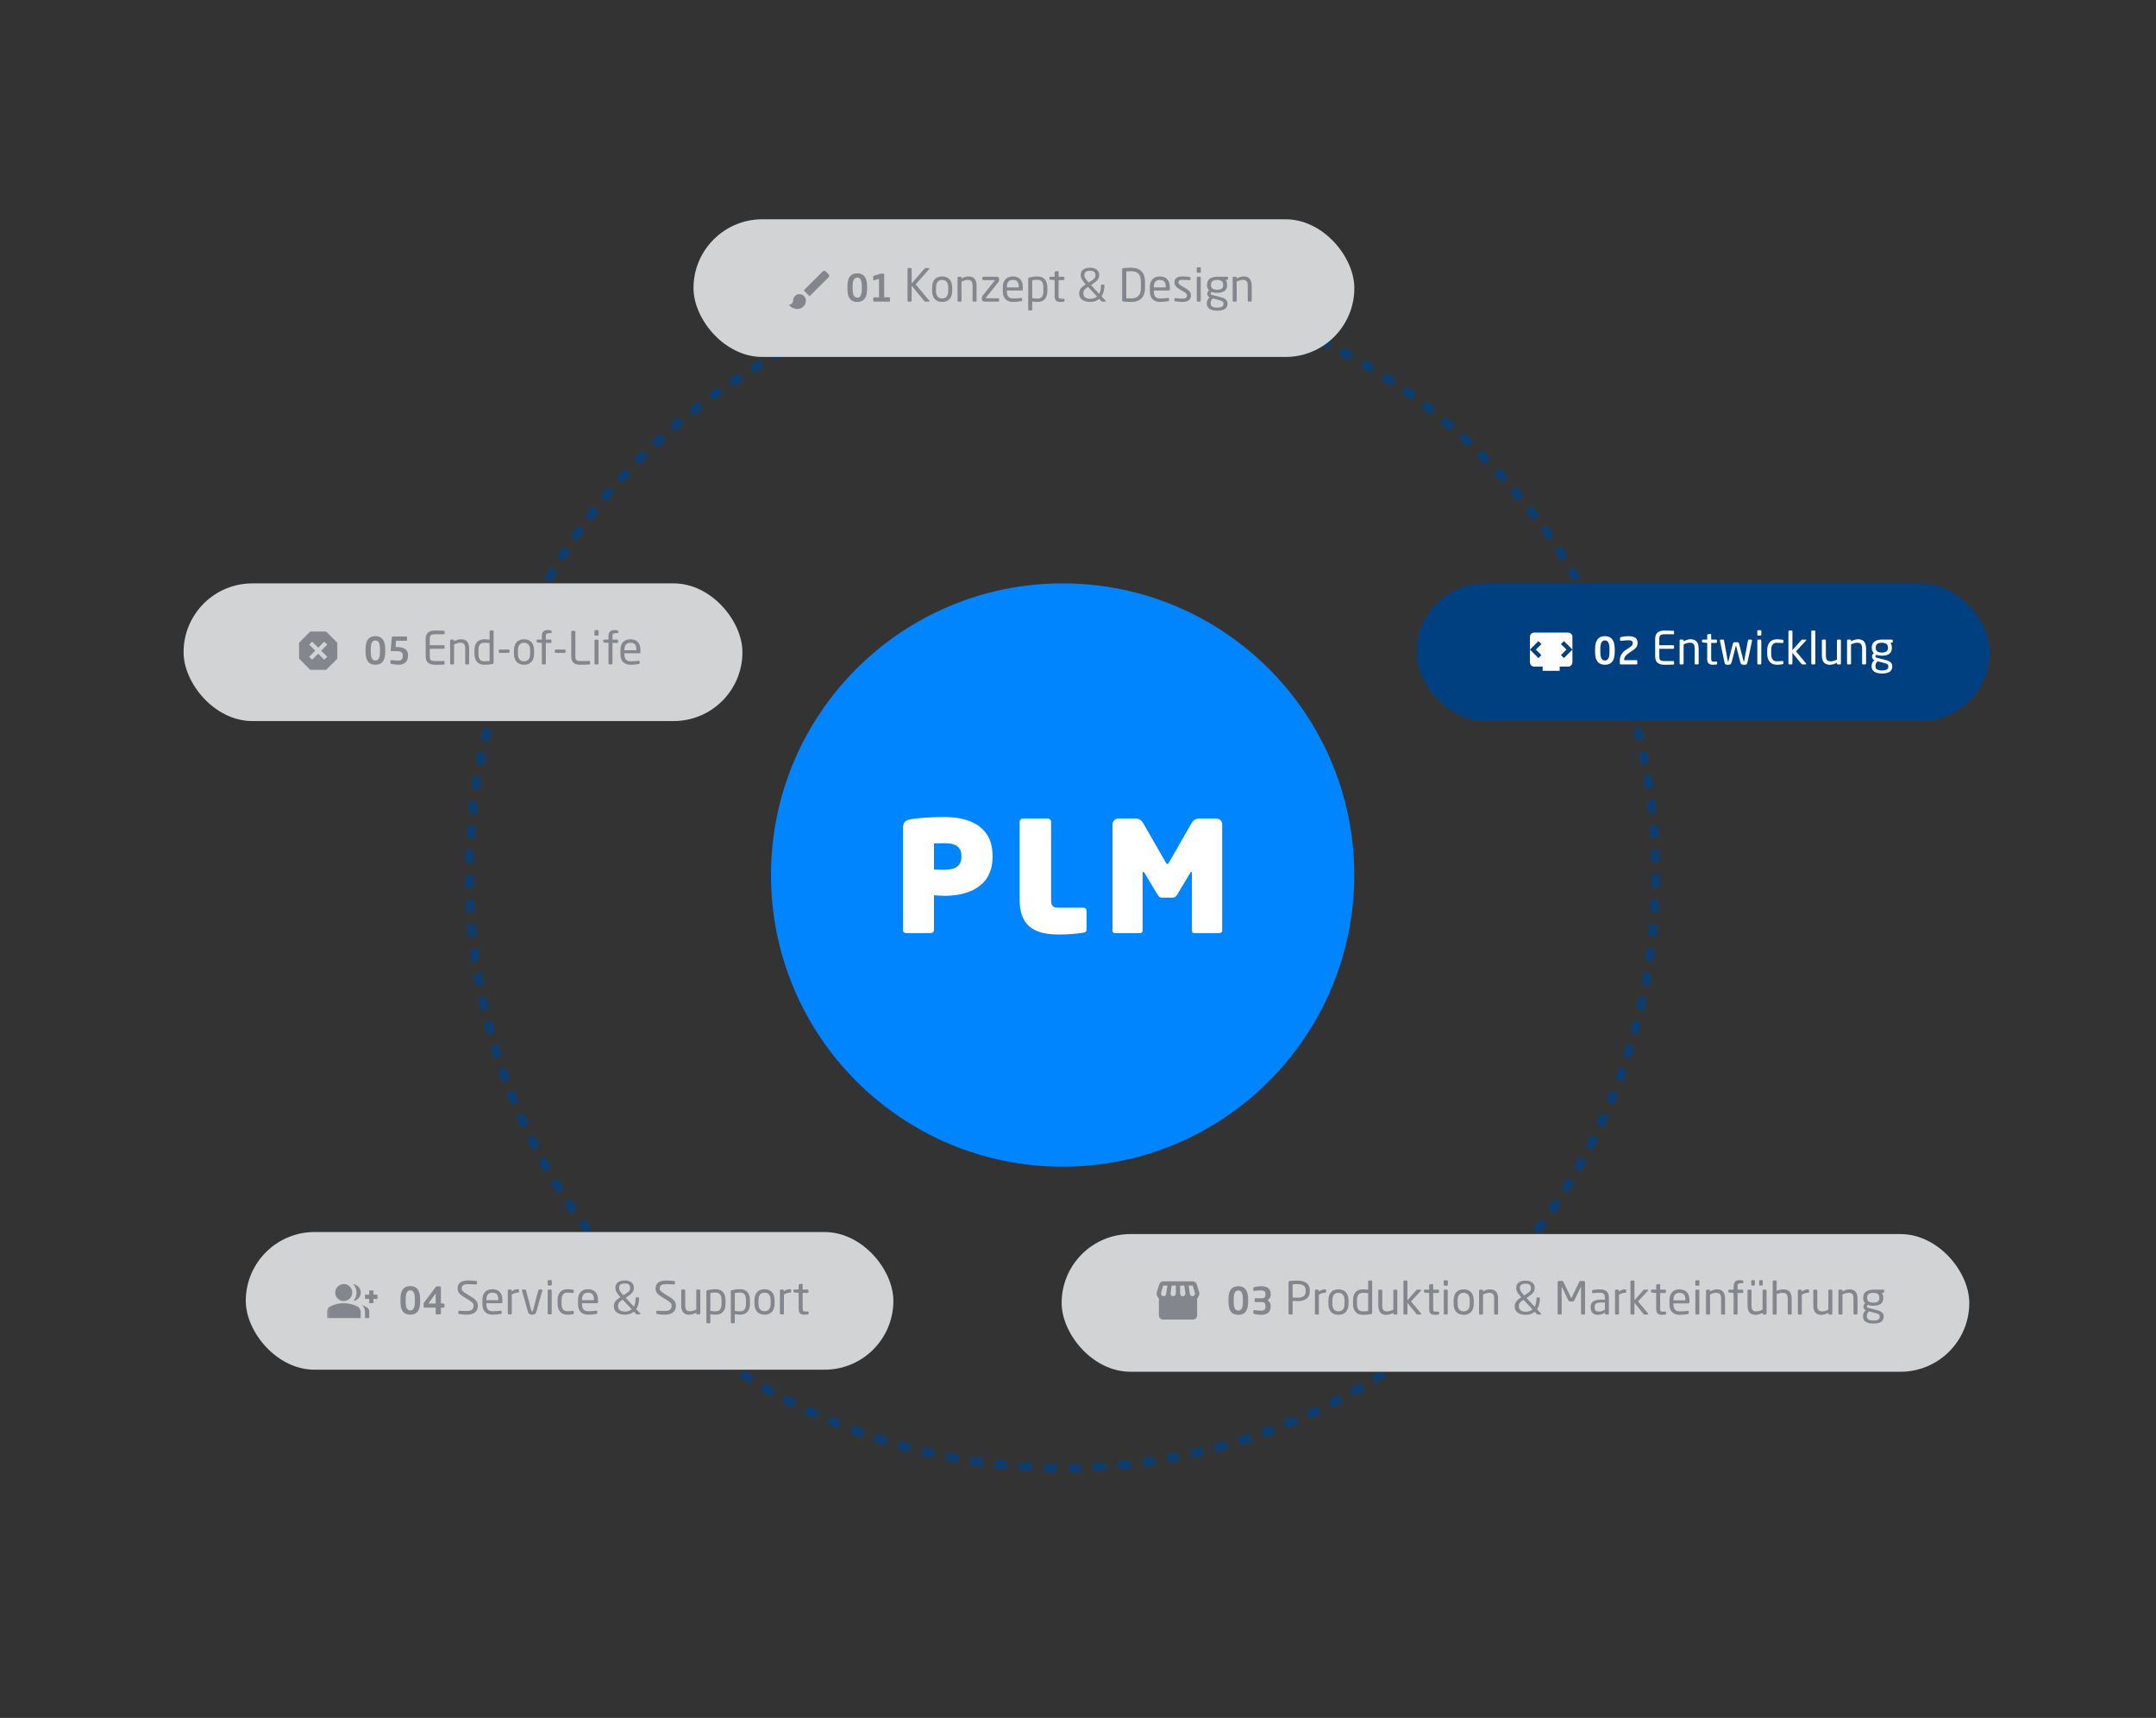
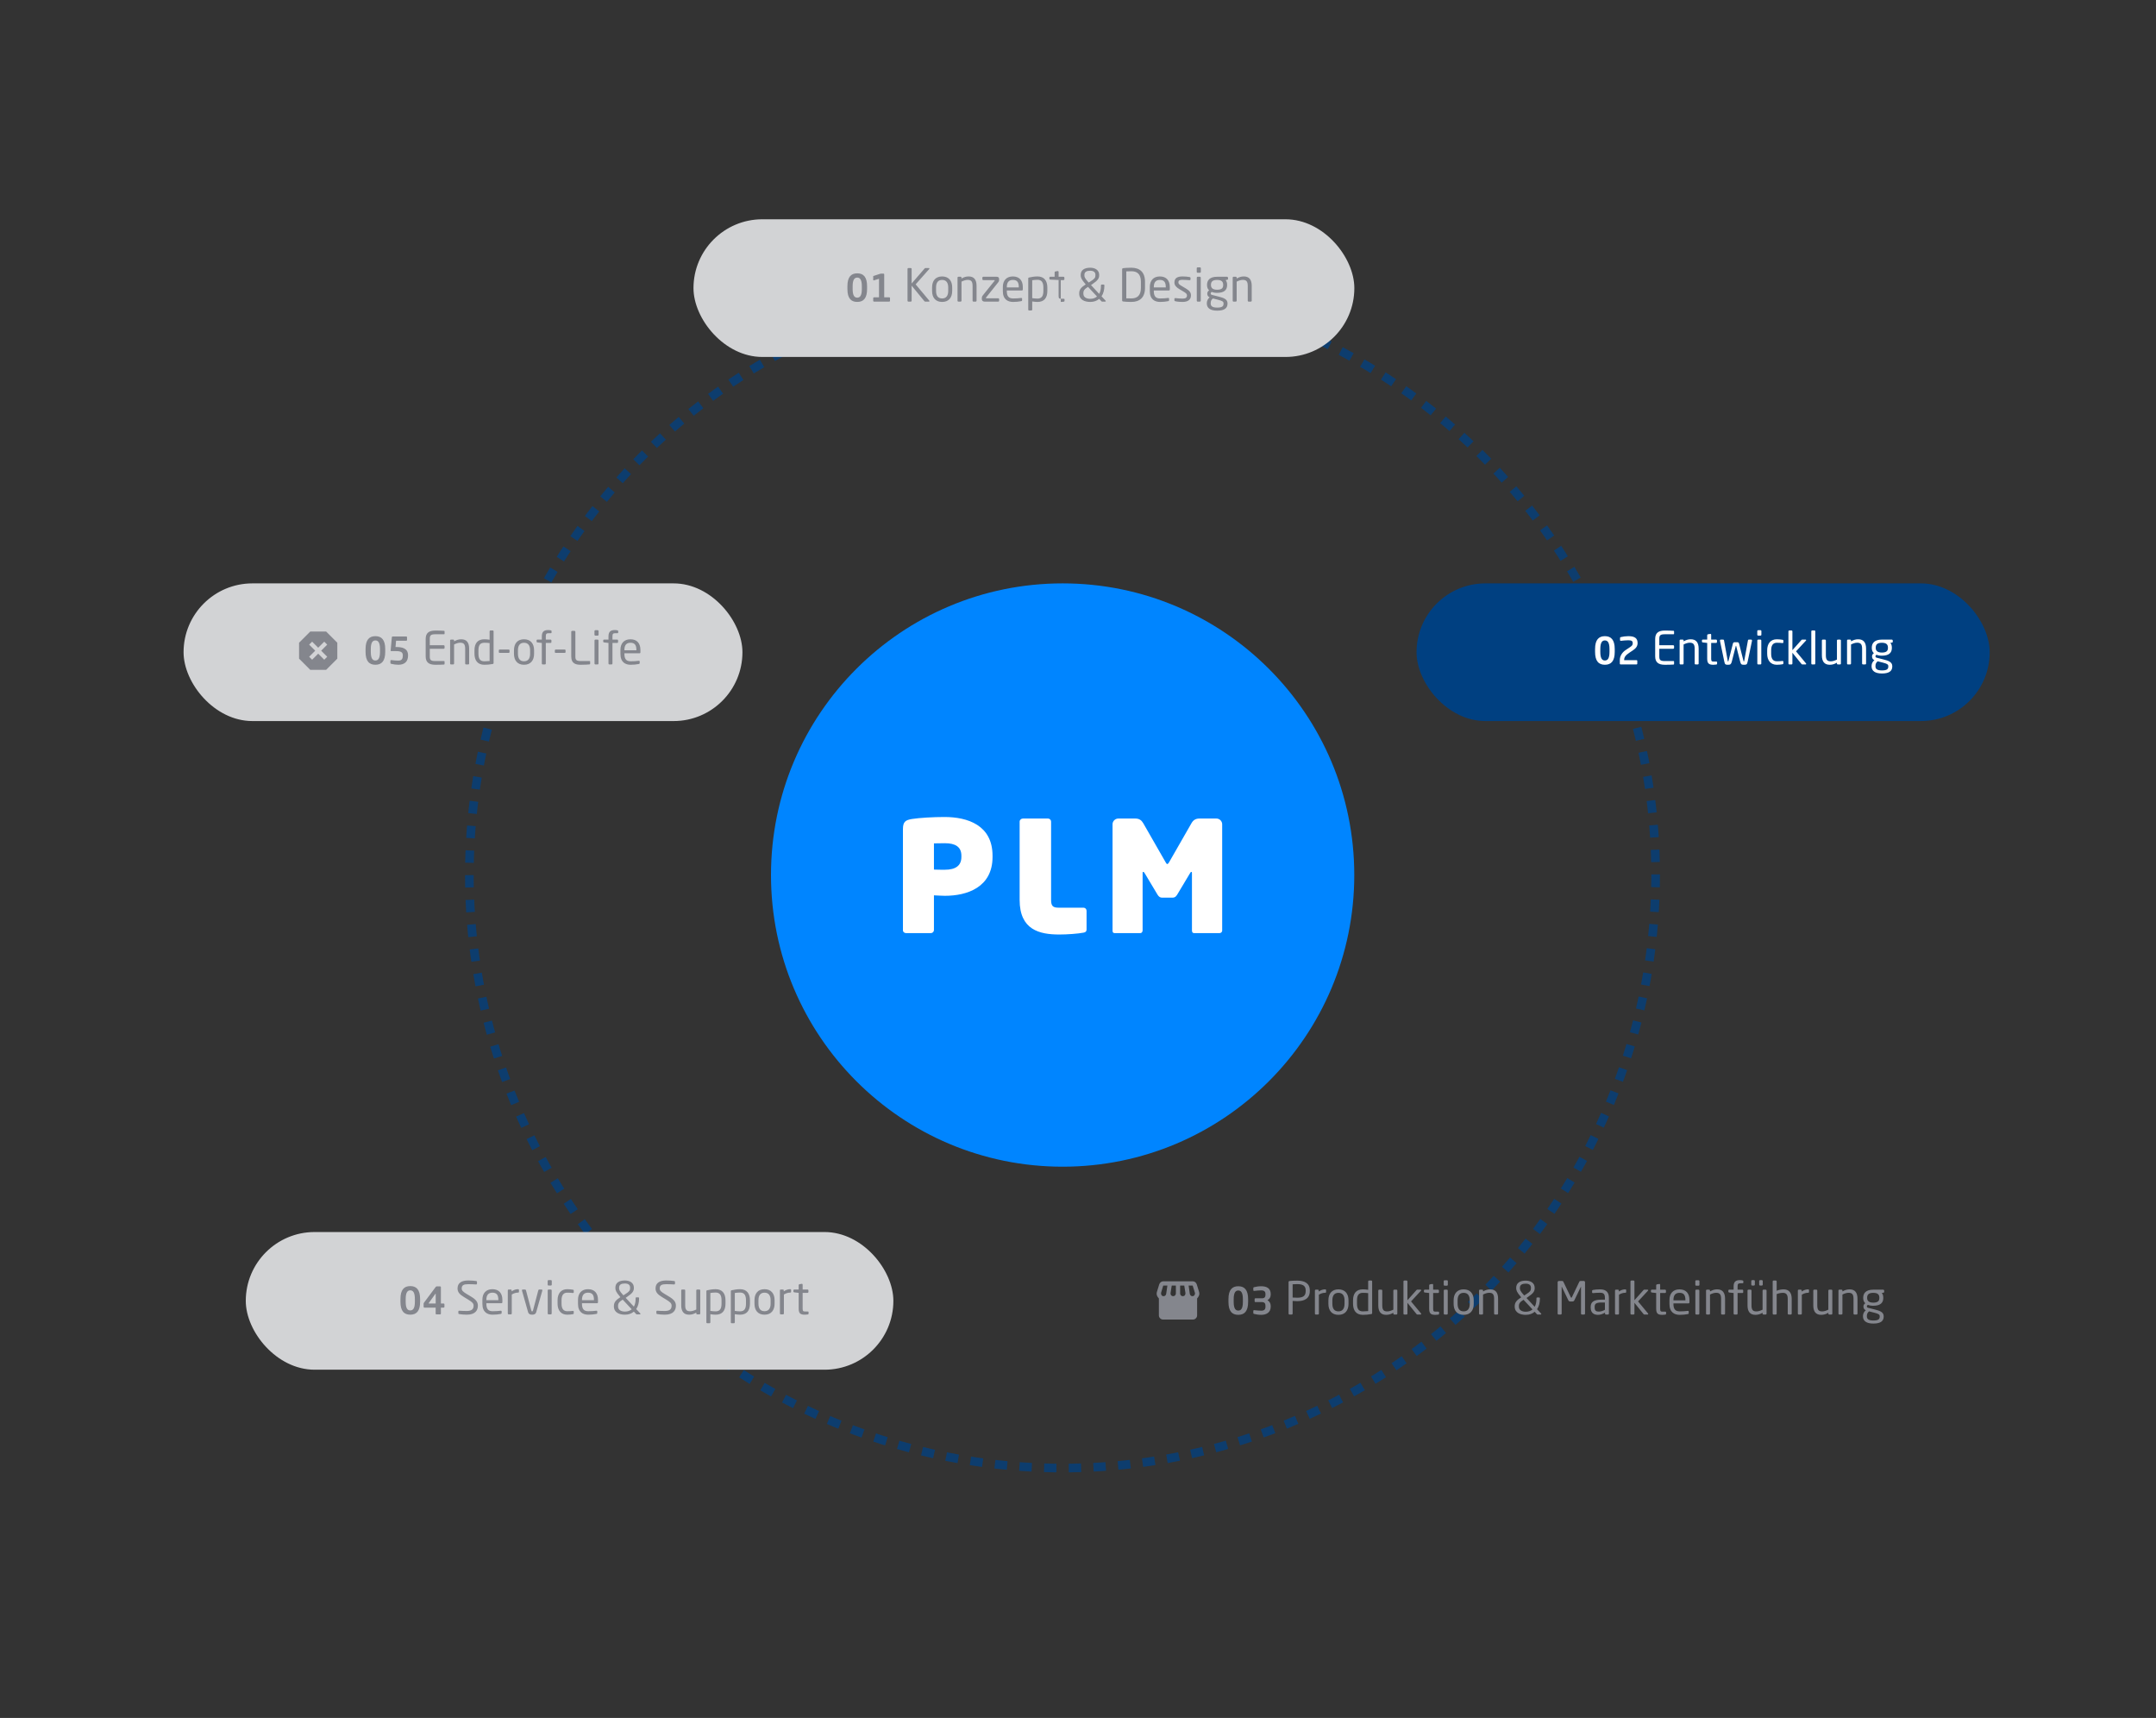
<svg xmlns="http://www.w3.org/2000/svg" width="989" height="788" viewBox="0 0 989 788" fill="none">
  <rect x="0" y="0" width="989" height="788" fill="#333333" stroke="none" />
  <circle cx="487.451" cy="401.373" r="133.782" fill="#0085FF" />
  <path d="M455.297 393.073C455.297 407.007 443.626 410.898 433.44 410.898C431.884 410.898 430.328 410.756 428.418 410.686V426.601C428.418 427.379 427.781 428.016 427.003 428.016H415.685C414.907 428.016 414.2 427.52 414.2 426.742V380.34C414.2 376.945 415.332 376.167 418.303 375.672C421.839 375.106 428.206 374.752 433.228 374.752C443.767 374.752 455.297 378.43 455.297 392.507V393.073ZM441.009 393.073V392.507C441.009 388.404 438.179 386.777 433.44 386.777C432.945 386.777 428.842 386.848 428.418 386.848V398.873C428.771 398.944 433.016 398.944 433.44 398.944C438.391 398.944 441.009 397.034 441.009 393.073ZM498.428 426.389C498.428 427.238 497.933 427.662 497.014 427.803C494.467 428.299 489.657 428.652 485.908 428.652C476.854 428.652 467.729 426.53 467.729 412.808V376.874C467.729 376.096 468.437 375.46 469.215 375.46H480.745C481.523 375.46 482.159 376.096 482.159 376.874V412.808C482.159 415.566 483.008 416.344 485.554 416.344H497.014C497.792 416.344 498.428 416.981 498.428 417.759V426.389ZM539.982 410.403C539.416 411.322 538.78 411.747 537.931 411.747H533.05C532.201 411.747 531.565 411.322 530.999 410.403L525.199 400.712C524.774 400.075 524.704 399.934 524.421 399.934C524.138 399.934 524.138 400.146 524.138 400.641V426.813C524.138 427.379 523.713 428.016 523.147 428.016H511.476C510.91 428.016 510.344 427.945 510.344 426.813V378.077C510.344 376.662 511.547 375.46 512.962 375.46H520.813C522.581 375.46 523.643 376.238 524.421 377.582L534.677 395.478C534.96 395.973 535.172 396.326 535.455 396.326C535.738 396.326 536.021 395.973 536.304 395.478L546.561 377.582C547.339 376.238 548.4 375.46 550.168 375.46H558.02C559.434 375.46 560.637 376.662 560.637 378.077V426.813C560.637 427.591 560 428.016 559.434 428.016H547.834C547.268 428.016 546.773 427.803 546.773 426.813V400.641C546.773 400.146 546.773 399.934 546.49 399.934C546.207 399.934 546.207 400.075 545.783 400.712L539.982 410.403Z" fill="white" />
  <circle opacity="0.75" cx="487.386" cy="401.307" r="272.082" stroke="#004081" stroke-width="3.96" stroke-dasharray="5.66 5.66" />
  <rect x="84.207" y="267.592" width="256.364" height="63.155" rx="31.578" fill="#D2D3D5" />
  <path d="M176.71 299.009C176.71 303.312 175 304.919 172.201 304.919C169.402 304.919 167.691 303.312 167.691 299.009V297.731C167.691 293.428 169.402 291.804 172.201 291.804C175 291.804 176.71 293.428 176.71 297.731V299.009ZM174.309 299.009V297.731C174.309 294.603 173.393 293.757 172.201 293.757C171.009 293.757 170.093 294.603 170.093 297.731V299.009C170.093 302.137 171.009 302.966 172.201 302.966C173.393 302.966 174.309 302.137 174.309 299.009ZM187.179 300.685C187.179 303.294 185.762 304.919 182.739 304.919C181.719 304.919 180.406 304.746 179.421 304.487C179.248 304.435 179.093 304.366 179.093 304.106V303.087C179.093 302.897 179.231 302.776 179.404 302.776C179.421 302.776 179.421 302.776 179.438 302.776C180.803 302.949 181.909 303.018 182.739 303.018C184.363 303.018 184.777 302.119 184.777 300.685V300.599C184.777 299.165 183.896 298.664 181.719 298.664H179.387C179.283 298.664 179.196 298.526 179.196 298.439C179.196 298.422 179.196 298.422 179.196 298.405L179.749 292.253C179.767 292.081 179.922 291.942 180.095 291.942H186.367C186.557 291.942 186.713 292.081 186.713 292.271V293.584C186.713 293.774 186.557 293.912 186.367 293.912H181.685L181.425 296.78H181.719C184.363 296.78 187.179 297.281 187.179 300.599V300.685ZM203.932 304.531C203.932 304.656 203.849 304.801 203.724 304.822C202.936 304.905 200.904 304.925 199.681 304.925C196.778 304.925 195.265 303.827 195.265 301.069V293.086C195.265 290.329 196.778 289.23 199.681 289.23C200.904 289.23 202.853 289.271 203.724 289.354C203.849 289.375 203.932 289.52 203.932 289.644V290.681C203.932 290.826 203.849 290.93 203.704 290.93H199.702C197.504 290.93 197.152 291.511 197.152 293.086V295.968H203.517C203.745 295.968 203.932 296.155 203.932 296.383V297.171C203.932 297.399 203.745 297.586 203.517 297.586H197.152V301.069C197.152 302.645 197.504 303.225 199.702 303.225H203.704C203.849 303.225 203.932 303.329 203.932 303.474V304.531ZM215.206 304.366C215.206 304.594 215.02 304.78 214.792 304.78H213.796C213.568 304.78 213.382 304.594 213.382 304.366V297.544C213.382 295.45 212.677 294.807 211.101 294.807C210.23 294.807 209.256 295.139 208.302 295.616V304.366C208.302 304.573 208.115 304.78 207.887 304.78H206.871C206.664 304.78 206.477 304.594 206.477 304.366V293.791C206.477 293.563 206.643 293.377 206.871 293.377H207.908C208.136 293.377 208.302 293.563 208.302 293.791V294.185C209.442 293.542 210.375 293.231 211.599 293.231C214.087 293.231 215.206 294.786 215.206 297.544V304.366ZM226.416 304.096C226.416 304.366 226.354 304.511 225.981 304.573C224.695 304.822 223.43 304.925 222.166 304.925C219.076 304.925 217.646 302.914 217.646 299.804V298.311C217.646 295.056 219.138 293.231 222.166 293.231C222.808 293.231 223.783 293.294 224.591 293.439V289.582C224.591 289.375 224.757 289.188 224.985 289.188H226.043C226.25 289.188 226.416 289.354 226.416 289.582V304.096ZM224.591 303.204V294.973C223.907 294.849 222.829 294.828 222.166 294.828C220.134 294.828 219.47 296.093 219.47 298.311V299.804C219.47 302.064 220.113 303.329 222.166 303.329C222.871 303.329 223.886 303.267 224.591 303.204ZM233.735 299.12C233.735 299.327 233.57 299.472 233.342 299.472H229.215C228.987 299.472 228.821 299.348 228.821 299.12V298.311C228.821 298.104 228.987 297.938 229.215 297.938H233.342C233.57 297.938 233.735 298.083 233.735 298.311V299.12ZM244.994 299.866C244.994 302.914 243.418 304.925 240.371 304.925C237.323 304.925 235.768 302.914 235.768 299.866V298.291C235.768 295.243 237.323 293.231 240.371 293.231C243.418 293.231 244.994 295.243 244.994 298.291V299.866ZM243.17 299.866V298.291C243.17 296.176 242.32 294.828 240.371 294.828C238.442 294.828 237.592 296.155 237.592 298.291V299.866C237.592 301.981 238.422 303.329 240.371 303.329C242.299 303.329 243.17 302.002 243.17 299.866ZM253.006 290.142C253.006 290.37 252.86 290.453 252.632 290.453H251.637C250.663 290.453 250.372 290.743 250.372 291.884V293.377H252.549C252.778 293.377 252.943 293.542 252.943 293.75V294.558C252.943 294.766 252.778 294.911 252.549 294.911H250.372V304.366C250.372 304.573 250.186 304.78 249.978 304.78H248.962C248.734 304.78 248.548 304.573 248.548 304.366V294.911L246.537 294.683C246.309 294.662 246.143 294.517 246.143 294.31V293.75C246.143 293.542 246.309 293.377 246.537 293.377H248.548V291.884C248.548 289.665 249.626 289.002 251.451 289.002C252.01 289.002 252.342 289.064 252.612 289.126C252.84 289.188 253.006 289.271 253.006 289.458V290.142ZM259.43 299.12C259.43 299.327 259.264 299.472 259.036 299.472H254.91C254.682 299.472 254.516 299.348 254.516 299.12V298.311C254.516 298.104 254.682 297.938 254.91 297.938H259.036C259.264 297.938 259.43 298.083 259.43 298.311V299.12ZM270.71 304.449C270.71 304.573 270.627 304.718 270.502 304.739C269.963 304.822 268.408 304.925 266.459 304.925C264.241 304.925 262.043 304.49 262.043 301.069V289.79C262.043 289.562 262.23 289.375 262.458 289.375H263.515C263.743 289.375 263.93 289.562 263.93 289.79V301.069C263.93 302.645 264.282 303.225 266.48 303.225H270.482C270.627 303.225 270.71 303.329 270.71 303.474V304.449ZM274.58 291.137C274.58 291.365 274.394 291.552 274.165 291.552H273.108C272.88 291.552 272.693 291.365 272.693 291.137V289.479C272.693 289.25 272.88 289.064 273.108 289.064H274.165C274.394 289.064 274.58 289.25 274.58 289.479V291.137ZM274.539 304.366C274.539 304.594 274.352 304.78 274.124 304.78H273.129C272.901 304.78 272.714 304.594 272.714 304.366V293.791C272.714 293.563 272.901 293.377 273.129 293.377H274.124C274.352 293.377 274.539 293.563 274.539 293.791V304.366ZM283.58 290.142C283.58 290.37 283.435 290.453 283.207 290.453H282.212C281.237 290.453 280.947 290.743 280.947 291.884V293.377H283.124C283.352 293.377 283.518 293.542 283.518 293.75V294.558C283.518 294.766 283.352 294.911 283.124 294.911H280.947V304.366C280.947 304.573 280.76 304.78 280.553 304.78H279.537C279.309 304.78 279.122 304.573 279.122 304.366V294.911L277.111 294.683C276.883 294.662 276.717 294.517 276.717 294.31V293.75C276.717 293.542 276.883 293.377 277.111 293.377H279.122V291.884C279.122 289.665 280.201 289.002 282.025 289.002C282.585 289.002 282.917 289.064 283.186 289.126C283.414 289.188 283.58 289.271 283.58 289.458V290.142ZM293.77 299.203C293.77 299.472 293.625 299.659 293.376 299.659H286.43V299.949C286.43 302.417 287.405 303.329 289.313 303.329C290.515 303.329 292.049 303.246 293.003 303.101C293.045 303.101 293.065 303.101 293.107 303.101C293.273 303.101 293.439 303.184 293.439 303.391V304.096C293.439 304.366 293.356 304.511 293.024 304.573C291.842 304.801 290.702 304.925 289.313 304.925C286.928 304.925 284.606 303.806 284.606 299.949V298.083C284.606 295.118 286.244 293.231 289.209 293.231C292.236 293.231 293.77 295.139 293.77 298.083V299.203ZM291.925 298.27V298.083C291.925 295.74 291.033 294.828 289.209 294.828C287.426 294.828 286.43 295.844 286.43 298.083V298.27H291.925Z" fill="#84868D" />
  <mask id="mask0_6054_7009" style="mask-type:alpha" maskUnits="userSpaceOnUse" x="134" y="286" width="24" height="25">
    <rect x="134.264" y="286.772" width="23.391" height="23.391" fill="#D9D9D9" />
  </mask>
  <g mask="url(#mask0_6054_7009)">
    <path d="M142.304 307.239L137.188 302.123V294.813L142.304 289.696H149.614L154.731 294.813V302.123L149.614 307.239H142.304ZM143.181 302.61L145.959 299.832L148.737 302.61L150.101 301.246L147.324 298.468L150.101 295.69L148.737 294.326L145.959 297.103L143.181 294.326L141.817 295.69L144.595 298.468L141.817 301.246L143.181 302.61Z" fill="#84868D" />
  </g>
  <rect x="112.744" y="565.124" width="297.064" height="63.155" rx="31.578" fill="#D2D3D5" />
  <path d="M192.713 597.123C192.713 601.425 191.003 603.032 188.204 603.032C185.404 603.032 183.694 601.425 183.694 597.123V595.844C183.694 591.542 185.404 589.918 188.204 589.918C191.003 589.918 192.713 591.542 192.713 595.844V597.123ZM190.312 597.123V595.844C190.312 592.717 189.396 591.87 188.204 591.87C187.011 591.87 186.096 592.717 186.096 595.844V597.123C186.096 600.25 187.011 601.079 188.204 601.079C189.396 601.079 190.312 600.25 190.312 597.123ZM203.873 599.455C203.873 599.645 203.717 599.801 203.527 599.801H202.249V602.548C202.249 602.738 202.128 602.894 201.938 602.894H200.158C199.968 602.894 199.847 602.738 199.847 602.548V599.801H194.664C194.474 599.801 194.318 599.645 194.318 599.455V598.056C194.318 597.866 194.37 597.675 194.508 597.503L199.83 590.367C199.951 590.194 200.089 590.056 200.331 590.056H201.903C202.093 590.056 202.249 590.211 202.249 590.401V597.9H203.527C203.717 597.9 203.873 598.056 203.873 598.246V599.455ZM199.864 597.9V593.511C199.864 593.442 199.847 593.408 199.813 593.408C199.778 593.408 199.726 593.46 199.692 593.511L196.668 597.71C196.633 597.745 196.616 597.796 196.616 597.814C196.616 597.866 196.668 597.9 196.754 597.9H199.864ZM219.214 598.892C219.214 600.882 218.177 603.039 214.093 603.039C212.641 603.039 211.563 602.894 210.651 602.748C210.299 602.686 210.257 602.603 210.257 602.375V601.546C210.257 601.318 210.423 601.214 210.61 601.214C210.63 601.214 210.651 601.214 210.672 601.214C211.625 601.297 213.139 601.339 214.093 601.339C216.581 601.339 217.244 600.343 217.244 598.892C217.244 597.855 216.643 597.275 214.756 596.114L212.745 594.89C210.838 593.729 209.884 592.672 209.884 591.013C209.884 588.504 211.688 587.343 214.839 587.343C216.063 587.343 217.659 587.467 218.447 587.592C218.654 587.633 218.799 587.737 218.799 587.944V588.836C218.799 589.043 218.654 589.168 218.447 589.168C218.426 589.168 218.426 589.168 218.406 589.168C217.493 589.105 216.042 589.043 214.839 589.043C212.704 589.043 211.791 589.499 211.791 591.013C211.791 591.987 212.476 592.568 214.051 593.522L215.959 594.662C218.364 596.093 219.214 597.233 219.214 598.892ZM230.448 597.316C230.448 597.586 230.303 597.772 230.054 597.772H223.108V598.063C223.108 600.53 224.083 601.442 225.99 601.442C227.193 601.442 228.727 601.359 229.681 601.214C229.722 601.214 229.743 601.214 229.784 601.214C229.95 601.214 230.116 601.297 230.116 601.504V602.209C230.116 602.479 230.033 602.624 229.701 602.686C228.52 602.914 227.379 603.039 225.99 603.039C223.606 603.039 221.283 601.919 221.283 598.063V596.196C221.283 593.232 222.921 591.345 225.886 591.345C228.914 591.345 230.448 593.252 230.448 596.196V597.316ZM228.603 596.383V596.196C228.603 593.854 227.711 592.941 225.886 592.941C224.103 592.941 223.108 593.957 223.108 596.196V596.383H228.603ZM238.056 592.568C238.056 592.796 237.911 592.92 237.621 592.92C236.667 592.92 235.796 593.169 234.759 593.791V602.479C234.759 602.686 234.573 602.894 234.345 602.894H233.329C233.121 602.894 232.935 602.707 232.935 602.479V591.905C232.935 591.676 233.101 591.49 233.329 591.49H234.303C234.531 591.49 234.697 591.676 234.697 591.905V592.34C235.734 591.614 236.688 591.345 237.621 591.345C237.911 591.345 238.056 591.469 238.056 591.718V592.568ZM248.792 591.842C248.792 591.884 248.792 591.925 248.771 591.987L245.972 601.857C245.703 602.79 244.998 603.039 244.106 603.039C243.215 603.039 242.51 602.79 242.24 601.857L239.441 591.987C239.42 591.925 239.42 591.884 239.42 591.842C239.42 591.635 239.545 591.49 239.752 591.49H240.893C241.058 591.49 241.204 591.614 241.286 591.884L243.671 600.924C243.795 601.421 243.899 601.525 244.106 601.525C244.293 601.525 244.417 601.421 244.542 600.924L246.926 591.884C247.009 591.614 247.154 591.49 247.32 591.49H248.46C248.668 591.49 248.792 591.635 248.792 591.842ZM253.111 589.251C253.111 589.479 252.924 589.665 252.696 589.665H251.638C251.41 589.665 251.224 589.479 251.224 589.251V587.592C251.224 587.364 251.41 587.177 251.638 587.177H252.696C252.924 587.177 253.111 587.364 253.111 587.592V589.251ZM253.069 602.479C253.069 602.707 252.882 602.894 252.654 602.894H251.659C251.431 602.894 251.244 602.707 251.244 602.479V591.905C251.244 591.676 251.431 591.49 251.659 591.49H252.654C252.882 591.49 253.069 591.676 253.069 591.905V602.479ZM263.189 602.354C263.189 602.624 263.106 602.748 262.774 602.811C262.09 602.935 261.157 603.039 260.182 603.039C257.362 603.039 255.766 601.048 255.766 598V596.383C255.766 593.335 257.342 591.345 260.182 591.345C261.136 591.345 262.09 591.448 262.774 591.573C263.106 591.635 263.189 591.739 263.189 592.029V592.775C263.189 592.983 263.023 593.086 262.836 593.086C262.795 593.086 262.774 593.086 262.753 593.086C261.841 592.983 261.198 592.941 260.182 592.941C258.524 592.941 257.591 594.04 257.591 596.383V598C257.591 600.323 258.503 601.442 260.182 601.442C261.198 601.442 261.841 601.401 262.753 601.297C262.774 601.297 262.795 601.297 262.836 601.297C263.023 601.297 263.189 601.401 263.189 601.608V602.354ZM274.305 597.316C274.305 597.586 274.16 597.772 273.911 597.772H266.965V598.063C266.965 600.53 267.94 601.442 269.847 601.442C271.05 601.442 272.584 601.359 273.538 601.214C273.58 601.214 273.6 601.214 273.642 601.214C273.808 601.214 273.973 601.297 273.973 601.504V602.209C273.973 602.479 273.891 602.624 273.559 602.686C272.377 602.914 271.237 603.039 269.847 603.039C267.463 603.039 265.141 601.919 265.141 598.063V596.196C265.141 593.232 266.779 591.345 269.744 591.345C272.771 591.345 274.305 593.252 274.305 596.196V597.316ZM272.46 596.383V596.196C272.46 593.854 271.568 592.941 269.744 592.941C267.961 592.941 266.965 593.957 266.965 596.196V596.383H272.46ZM293.796 602.665C293.796 602.811 293.671 602.894 293.567 602.894H292.137C291.95 602.894 291.888 602.831 291.805 602.748L290.768 601.629C289.752 602.5 288.384 603.039 286.684 603.039C284.154 603.039 281.604 602.064 281.604 599.244V599.078C281.604 597.358 282.495 596.321 284.59 594.994L284.444 594.828C282.495 592.589 282.288 591.718 282.288 590.806V590.64C282.288 588.442 283.968 587.343 286.642 587.343C288.944 587.343 290.768 588.442 290.768 590.64V590.806C290.768 592.195 290.209 593.149 287.596 594.911L287.015 595.305L290.768 599.348C291.328 598.353 291.577 597.067 291.577 595.699V595.409C291.577 595.181 291.681 595.077 291.909 595.077H292.8C293.028 595.077 293.153 595.181 293.153 595.409V595.699C293.153 597.503 292.717 599.182 291.847 600.468L293.692 602.437C293.775 602.52 293.796 602.603 293.796 602.665ZM289.047 590.806V590.64C289.047 589.271 288.073 588.732 286.642 588.732C285.066 588.732 283.988 589.209 283.988 590.64V590.806C283.988 591.531 284.092 592.091 285.751 593.916L285.958 594.144L286.663 593.708C288.674 592.464 289.047 591.946 289.047 590.806ZM289.773 600.551L285.647 596.134C283.988 597.171 283.511 597.814 283.511 599.078V599.244C283.511 600.924 285.004 601.608 286.684 601.608C288.011 601.608 289.027 601.193 289.773 600.551ZM310.047 598.892C310.047 600.882 309.01 603.039 304.926 603.039C303.474 603.039 302.396 602.894 301.484 602.748C301.131 602.686 301.09 602.603 301.09 602.375V601.546C301.09 601.318 301.256 601.214 301.442 601.214C301.463 601.214 301.484 601.214 301.505 601.214C302.458 601.297 303.972 601.339 304.926 601.339C307.414 601.339 308.077 600.343 308.077 598.892C308.077 597.855 307.476 597.275 305.589 596.114L303.578 594.89C301.67 593.729 300.717 592.672 300.717 591.013C300.717 588.504 302.52 587.343 305.672 587.343C306.895 587.343 308.492 587.467 309.28 587.592C309.487 587.633 309.632 587.737 309.632 587.944V588.836C309.632 589.043 309.487 589.168 309.28 589.168C309.259 589.168 309.259 589.168 309.238 589.168C308.326 589.105 306.875 589.043 305.672 589.043C303.536 589.043 302.624 589.499 302.624 591.013C302.624 591.987 303.308 592.568 304.884 593.522L306.792 594.662C309.197 596.093 310.047 597.233 310.047 598.892ZM321.219 602.479C321.219 602.707 321.053 602.894 320.825 602.894H319.788C319.56 602.894 319.394 602.707 319.394 602.479V602.085C318.254 602.728 317.321 603.039 316.097 603.039C313.609 603.039 312.49 601.484 312.49 598.726V591.905C312.49 591.676 312.676 591.49 312.904 591.49H313.899C314.127 591.49 314.314 591.676 314.314 591.905V598.726C314.314 600.82 315.019 601.463 316.595 601.463C317.466 601.463 318.44 601.131 319.394 600.654V591.905C319.394 591.697 319.581 591.49 319.809 591.49H320.825C321.032 591.49 321.219 591.676 321.219 591.905V602.479ZM332.801 597.959C332.801 601.214 331.309 603.039 328.281 603.039C327.639 603.039 326.664 602.956 325.855 602.811V606.563C325.855 606.771 325.69 606.957 325.462 606.957H324.404C324.197 606.957 324.031 606.792 324.031 606.563V592.298C324.031 592.029 324.093 591.905 324.466 591.822C325.565 591.552 327.017 591.345 328.281 591.345C331.371 591.345 332.801 593.356 332.801 596.466V597.959ZM330.977 597.959V596.466C330.977 594.289 330.334 592.879 328.281 592.879C327.411 592.879 326.436 592.983 325.855 593.086V601.297C326.54 601.421 327.618 601.504 328.281 601.504C330.313 601.504 330.977 600.177 330.977 597.959ZM344.019 597.959C344.019 601.214 342.526 603.039 339.499 603.039C338.856 603.039 337.882 602.956 337.073 602.811V606.563C337.073 606.771 336.907 606.957 336.679 606.957H335.622C335.414 606.957 335.248 606.792 335.248 606.563V592.298C335.248 592.029 335.311 591.905 335.684 591.822C336.783 591.552 338.234 591.345 339.499 591.345C342.588 591.345 344.019 593.356 344.019 596.466V597.959ZM342.194 597.959V596.466C342.194 594.289 341.551 592.879 339.499 592.879C338.628 592.879 337.653 592.983 337.073 593.086V601.297C337.757 601.421 338.835 601.504 339.499 601.504C341.531 601.504 342.194 600.177 342.194 597.959ZM355.319 597.98C355.319 601.027 353.743 603.039 350.695 603.039C347.648 603.039 346.093 601.027 346.093 597.98V596.404C346.093 593.356 347.648 591.345 350.695 591.345C353.743 591.345 355.319 593.356 355.319 596.404V597.98ZM353.495 597.98V596.404C353.495 594.289 352.644 592.941 350.695 592.941C348.767 592.941 347.917 594.268 347.917 596.404V597.98C347.917 600.094 348.747 601.442 350.695 601.442C352.624 601.442 353.495 600.115 353.495 597.98ZM362.885 592.568C362.885 592.796 362.74 592.92 362.45 592.92C361.496 592.92 360.625 593.169 359.589 593.791V602.479C359.589 602.686 359.402 602.894 359.174 602.894H358.158C357.951 602.894 357.764 602.707 357.764 602.479V591.905C357.764 591.676 357.93 591.49 358.158 591.49H359.133C359.361 591.49 359.527 591.676 359.527 591.905V592.34C360.563 591.614 361.517 591.345 362.45 591.345C362.74 591.345 362.885 591.469 362.885 591.718V592.568ZM370.905 602.583C370.905 602.769 370.802 602.894 370.532 602.935C370.117 602.997 369.578 603.039 369.184 603.039C367.277 603.039 366.365 602.541 366.365 600.26V593.024L364.353 592.796C364.125 592.775 363.959 592.651 363.959 592.423V591.863C363.959 591.635 364.125 591.49 364.353 591.49H366.365V589.458C366.365 589.251 366.51 589.085 366.738 589.043L367.816 588.877C367.837 588.877 367.857 588.877 367.878 588.877C368.044 588.877 368.189 589.022 368.189 589.23V591.49H370.428C370.657 591.49 370.843 591.676 370.843 591.905V592.609C370.843 592.838 370.657 593.024 370.428 593.024H368.189V600.26C368.189 601.401 368.479 601.567 369.309 601.567H370.47C370.76 601.567 370.905 601.65 370.905 601.857V602.583Z" fill="#84868D" />
  <mask id="mask1_6054_7009" style="mask-type:alpha" maskUnits="userSpaceOnUse" x="150" y="584" width="24" height="25">
-     <rect x="150.17" y="584.772" width="23.391" height="23.391" fill="#D9D9D9" />
-   </mask>
+     </mask>
  <g mask="url(#mask1_6054_7009)">
    <path d="M162.069 596.737C162.541 596.217 162.902 595.624 163.154 594.958C163.406 594.292 163.531 593.601 163.531 592.887C163.531 592.172 163.406 591.482 163.154 590.816C162.902 590.15 162.541 589.557 162.069 589.037C163.044 589.167 163.856 589.597 164.506 590.328C165.156 591.059 165.481 591.912 165.481 592.887C165.481 593.861 165.156 594.714 164.506 595.445C163.856 596.176 163.044 596.607 162.069 596.737ZM167.43 604.582V601.658C167.43 601.074 167.3 600.517 167.04 599.989C166.78 599.461 166.439 598.994 166.017 598.588C166.845 598.881 167.613 599.258 168.319 599.721C169.026 600.184 169.379 600.83 169.379 601.658V604.582H167.43ZM169.379 597.76V595.811H167.43V593.861H169.379V591.912H171.328V593.861H173.278V595.811H171.328V597.76H169.379ZM157.684 596.785C156.612 596.785 155.694 596.404 154.93 595.64C154.167 594.877 153.785 593.959 153.785 592.887C153.785 591.815 154.167 590.897 154.93 590.133C155.694 589.37 156.612 588.988 157.684 588.988C158.756 588.988 159.674 589.37 160.437 590.133C161.2 590.897 161.582 591.815 161.582 592.887C161.582 593.959 161.2 594.877 160.437 595.64C159.674 596.404 158.756 596.785 157.684 596.785ZM149.887 604.582V601.853C149.887 601.301 150.029 600.793 150.313 600.33C150.597 599.867 150.975 599.514 151.446 599.271C152.453 598.767 153.477 598.389 154.516 598.138C155.556 597.886 156.612 597.76 157.684 597.76C158.756 597.76 159.812 597.886 160.851 598.138C161.891 598.389 162.914 598.767 163.921 599.271C164.392 599.514 164.77 599.867 165.054 600.33C165.339 600.793 165.481 601.301 165.481 601.853V604.582H149.887Z" fill="#84868D" />
  </g>
-   <rect x="486.998" y="566.06" width="416.358" height="63.155" rx="31.578" fill="#D2D3D5" />
  <path d="M572.536 597.195C572.536 601.497 570.825 603.104 568.026 603.104C565.227 603.104 563.517 601.497 563.517 597.195V595.916C563.517 591.614 565.227 589.99 568.026 589.99C570.825 589.99 572.536 591.614 572.536 595.916V597.195ZM570.134 597.195V595.916C570.134 592.789 569.219 591.942 568.026 591.942C566.834 591.942 565.918 592.789 565.918 595.916V597.195C565.918 600.322 566.834 601.152 568.026 601.152C569.219 601.152 570.134 600.322 570.134 597.195ZM582.901 599.372C582.901 601.946 581.018 603.104 578.564 603.104C577.285 603.104 576.231 602.914 575.247 602.672C575.074 602.638 574.918 602.517 574.918 602.344V601.273C574.918 601.082 575.057 600.962 575.229 600.962C575.247 600.962 575.247 600.962 575.264 600.962C576.629 601.1 577.735 601.203 578.564 601.203C579.964 601.203 580.499 600.581 580.499 599.372V599.009C580.499 598.093 580.223 597.264 578.91 597.264H575.851C575.661 597.264 575.523 597.126 575.523 596.936V595.847C575.523 595.657 575.661 595.519 575.851 595.519H578.91C580.223 595.519 580.499 594.741 580.499 593.826V593.549C580.499 592.668 580.154 591.89 578.564 591.89C577.337 591.89 576.784 591.977 575.264 592.132C575.247 592.132 575.247 592.132 575.229 592.132C575.057 592.132 574.918 592.011 574.918 591.821V590.75C574.918 590.577 575.074 590.456 575.247 590.422C576.231 590.18 577.285 589.99 578.564 589.99C581.052 589.99 582.901 590.94 582.901 593.549V593.826C582.901 595.035 582.348 595.882 581.415 596.383C582.365 596.901 582.901 597.903 582.901 599.009V599.372ZM600.835 592.184C600.835 595.647 598.389 596.829 595.03 596.829C594.366 596.829 593.495 596.766 592.956 596.725V602.551C592.956 602.758 592.811 602.966 592.583 602.966H591.464C591.256 602.966 591.09 602.779 591.09 602.551V588.1C591.09 587.809 591.277 587.623 591.588 587.581C592.479 587.478 593.827 587.415 595.03 587.415C598.389 587.415 600.835 588.576 600.835 591.915V592.184ZM598.948 592.184V591.915C598.948 589.82 597.704 589.012 595.03 589.012C594.387 589.012 593.454 589.053 592.956 589.095V595.17C593.433 595.191 594.491 595.253 595.03 595.253C597.87 595.253 598.948 594.34 598.948 592.184ZM608.295 592.64C608.295 592.868 608.15 592.993 607.859 592.993C606.906 592.993 606.035 593.242 604.998 593.864V602.551C604.998 602.758 604.812 602.966 604.583 602.966H603.567C603.36 602.966 603.174 602.779 603.174 602.551V591.977C603.174 591.749 603.339 591.562 603.567 591.562H604.542C604.77 591.562 604.936 591.749 604.936 591.977V592.412C605.973 591.687 606.926 591.417 607.859 591.417C608.15 591.417 608.295 591.541 608.295 591.79V592.64ZM618.587 598.052C618.587 601.1 617.012 603.111 613.964 603.111C610.916 603.111 609.361 601.1 609.361 598.052V596.476C609.361 593.428 610.916 591.417 613.964 591.417C617.012 591.417 618.587 593.428 618.587 596.476V598.052ZM616.763 598.052V596.476C616.763 594.361 615.913 593.013 613.964 593.013C612.035 593.013 611.185 594.34 611.185 596.476V598.052C611.185 600.167 612.015 601.514 613.964 601.514C615.892 601.514 616.763 600.187 616.763 598.052ZM629.43 602.282C629.43 602.551 629.367 602.696 628.994 602.758C627.709 603.007 626.444 603.111 625.179 603.111C622.09 603.111 620.659 601.1 620.659 597.99V596.497C620.659 593.242 622.152 591.417 625.179 591.417C625.822 591.417 626.796 591.479 627.605 591.624V587.768C627.605 587.56 627.771 587.374 627.999 587.374H629.056C629.264 587.374 629.43 587.54 629.43 587.768V602.282ZM627.605 601.39V593.159C626.921 593.034 625.843 593.013 625.179 593.013C623.147 593.013 622.484 594.278 622.484 596.497V597.99C622.484 600.25 623.126 601.514 625.179 601.514C625.884 601.514 626.9 601.452 627.605 601.39ZM640.979 602.551C640.979 602.779 640.813 602.966 640.585 602.966H639.548C639.32 602.966 639.154 602.779 639.154 602.551V602.157C638.014 602.8 637.081 603.111 635.857 603.111C633.369 603.111 632.25 601.556 632.25 598.798V591.977C632.25 591.749 632.436 591.562 632.664 591.562H633.66C633.888 591.562 634.074 591.749 634.074 591.977V598.798C634.074 600.892 634.779 601.535 636.355 601.535C637.226 601.535 638.2 601.203 639.154 600.727V591.977C639.154 591.769 639.341 591.562 639.569 591.562H640.585C640.792 591.562 640.979 591.749 640.979 591.977V602.551ZM651.94 602.696C651.94 602.841 651.857 602.966 651.712 602.966H650.219C649.991 602.966 649.908 602.904 649.742 602.696L645.616 597.596V602.551C645.616 602.779 645.429 602.966 645.201 602.966H644.206C643.978 602.966 643.791 602.779 643.791 602.551V587.789C643.791 587.56 643.978 587.374 644.206 587.374H645.201C645.429 587.374 645.616 587.56 645.616 587.789V596.414L649.763 591.749C649.887 591.604 649.97 591.562 650.177 591.562H651.629C651.836 591.562 651.94 591.666 651.94 591.79C651.94 591.873 651.898 591.956 651.836 592.018L647.274 596.953L651.877 602.51C651.919 602.551 651.94 602.634 651.94 602.696ZM660.131 602.655C660.131 602.841 660.028 602.966 659.758 603.007C659.344 603.069 658.805 603.111 658.411 603.111C656.503 603.111 655.591 602.613 655.591 600.333V593.096L653.58 592.868C653.351 592.848 653.186 592.723 653.186 592.495V591.935C653.186 591.707 653.351 591.562 653.58 591.562H655.591V589.53C655.591 589.323 655.736 589.157 655.964 589.115L657.042 588.95C657.063 588.95 657.084 588.95 657.104 588.95C657.27 588.95 657.415 589.095 657.415 589.302V591.562H659.655C659.883 591.562 660.069 591.749 660.069 591.977V592.682C660.069 592.91 659.883 593.096 659.655 593.096H657.415V600.333C657.415 601.473 657.706 601.639 658.535 601.639H659.696C659.986 601.639 660.131 601.722 660.131 601.929V602.655ZM664.149 589.323C664.149 589.551 663.962 589.738 663.734 589.738H662.677C662.449 589.738 662.262 589.551 662.262 589.323V587.664C662.262 587.436 662.449 587.249 662.677 587.249H663.734C663.962 587.249 664.149 587.436 664.149 587.664V589.323ZM664.108 602.551C664.108 602.779 663.921 602.966 663.693 602.966H662.698C662.47 602.966 662.283 602.779 662.283 602.551V591.977C662.283 591.749 662.47 591.562 662.698 591.562H663.693C663.921 591.562 664.108 591.749 664.108 591.977V602.551ZM676.031 598.052C676.031 601.1 674.455 603.111 671.407 603.111C668.359 603.111 666.804 601.1 666.804 598.052V596.476C666.804 593.428 668.359 591.417 671.407 591.417C674.455 591.417 676.031 593.428 676.031 596.476V598.052ZM674.206 598.052V596.476C674.206 594.361 673.356 593.013 671.407 593.013C669.479 593.013 668.629 594.34 668.629 596.476V598.052C668.629 600.167 669.458 601.514 671.407 601.514C673.336 601.514 674.206 600.187 674.206 598.052ZM687.205 602.551C687.205 602.779 687.018 602.966 686.79 602.966H685.795C685.567 602.966 685.381 602.779 685.381 602.551V595.73C685.381 593.636 684.676 592.993 683.1 592.993C682.229 592.993 681.254 593.325 680.301 593.801V602.551C680.301 602.758 680.114 602.966 679.886 602.966H678.87C678.663 602.966 678.476 602.779 678.476 602.551V591.977C678.476 591.749 678.642 591.562 678.87 591.562H679.907C680.135 591.562 680.301 591.749 680.301 591.977V592.371C681.441 591.728 682.374 591.417 683.597 591.417C686.085 591.417 687.205 592.972 687.205 595.73V602.551ZM707.021 602.738C707.021 602.883 706.896 602.966 706.793 602.966H705.362C705.175 602.966 705.113 602.904 705.03 602.821L703.994 601.701C702.978 602.572 701.609 603.111 699.909 603.111C697.38 603.111 694.829 602.136 694.829 599.317V599.151C694.829 597.43 695.721 596.393 697.815 595.066L697.67 594.9C695.721 592.661 695.513 591.79 695.513 590.878V590.712C695.513 588.514 697.193 587.415 699.868 587.415C702.169 587.415 703.994 588.514 703.994 590.712V590.878C703.994 592.267 703.434 593.221 700.821 594.983L700.241 595.377L703.994 599.42C704.553 598.425 704.802 597.14 704.802 595.771V595.481C704.802 595.253 704.906 595.149 705.134 595.149H706.026C706.254 595.149 706.378 595.253 706.378 595.481V595.771C706.378 597.575 705.943 599.254 705.072 600.54L706.917 602.51C707 602.593 707.021 602.676 707.021 602.738ZM702.273 590.878V590.712C702.273 589.344 701.298 588.804 699.868 588.804C698.292 588.804 697.214 589.281 697.214 590.712V590.878C697.214 591.604 697.317 592.163 698.976 593.988L699.183 594.216L699.888 593.781C701.9 592.537 702.273 592.018 702.273 590.878ZM702.998 600.623L698.872 596.207C697.214 597.243 696.737 597.886 696.737 599.151V599.317C696.737 600.996 698.23 601.68 699.909 601.68C701.236 601.68 702.252 601.266 702.998 600.623ZM727.087 602.551C727.087 602.779 726.901 602.966 726.673 602.966H725.657C725.429 602.966 725.242 602.779 725.242 602.551V590.256C725.242 590.214 725.242 590.194 725.221 590.194C725.201 590.194 725.201 590.194 725.18 590.235L722.215 596.372C722.007 596.787 721.8 596.974 721.282 596.974H720.328C719.81 596.974 719.602 596.787 719.395 596.372L716.43 590.235C716.409 590.194 716.409 590.194 716.389 590.194C716.368 590.194 716.368 590.214 716.368 590.256V602.551C716.368 602.779 716.181 602.966 715.953 602.966H714.937C714.709 602.966 714.522 602.779 714.522 602.551V588.162C714.522 587.83 714.792 587.56 715.124 587.56H716.471C716.845 587.56 717.011 587.643 717.135 587.913L720.556 595.025C720.639 595.211 720.701 595.253 720.805 595.253C720.909 595.253 720.971 595.211 721.054 595.025L724.475 587.913C724.599 587.643 724.765 587.56 725.138 587.56H726.486C726.818 587.56 727.087 587.83 727.087 588.162V602.551ZM738.03 602.551C738.03 602.779 737.843 602.966 737.615 602.966H736.661C736.433 602.966 736.246 602.779 736.246 602.551V602.095C735.251 602.676 734.214 603.111 733.053 603.111C731.291 603.111 729.674 602.344 729.674 599.752V599.503C729.674 597.264 730.98 596.144 734.671 596.144H736.205V595.315C736.205 593.573 735.604 592.972 733.986 592.972C732.639 592.972 731.643 593.055 730.814 593.138C730.773 593.138 730.752 593.138 730.71 593.138C730.524 593.138 730.337 593.076 730.337 592.806V592.08C730.337 591.852 730.482 591.728 730.773 591.687C731.623 591.541 732.576 591.417 733.986 591.417C736.868 591.417 738.03 592.868 738.03 595.315V602.551ZM736.205 600.789V597.451H734.671C732.162 597.451 731.498 598.01 731.498 599.483V599.731C731.498 601.224 732.203 601.618 733.406 601.618C734.36 601.618 735.21 601.328 736.205 600.789ZM745.961 592.64C745.961 592.868 745.816 592.993 745.526 592.993C744.572 592.993 743.701 593.242 742.665 593.864V602.551C742.665 602.758 742.478 602.966 742.25 602.966H741.234C741.027 602.966 740.84 602.779 740.84 602.551V591.977C740.84 591.749 741.006 591.562 741.234 591.562H742.209C742.437 591.562 742.602 591.749 742.602 591.977V592.412C743.639 591.687 744.593 591.417 745.526 591.417C745.816 591.417 745.961 591.541 745.961 591.79V592.64ZM756.075 602.696C756.075 602.841 755.992 602.966 755.847 602.966H754.354C754.126 602.966 754.043 602.904 753.878 602.696L749.752 597.596V602.551C749.752 602.779 749.565 602.966 749.337 602.966H748.342C748.114 602.966 747.927 602.779 747.927 602.551V587.789C747.927 587.56 748.114 587.374 748.342 587.374H749.337C749.565 587.374 749.752 587.56 749.752 587.789V596.414L753.898 591.749C754.023 591.604 754.106 591.562 754.313 591.562H755.764C755.972 591.562 756.075 591.666 756.075 591.79C756.075 591.873 756.034 591.956 755.972 592.018L751.41 596.953L756.013 602.51C756.055 602.551 756.075 602.634 756.075 602.696ZM764.267 602.655C764.267 602.841 764.164 602.966 763.894 603.007C763.479 603.069 762.94 603.111 762.546 603.111C760.639 603.111 759.727 602.613 759.727 600.333V593.096L757.715 592.868C757.487 592.848 757.321 592.723 757.321 592.495V591.935C757.321 591.707 757.487 591.562 757.715 591.562H759.727V589.53C759.727 589.323 759.872 589.157 760.1 589.115L761.178 588.95C761.199 588.95 761.219 588.95 761.24 588.95C761.406 588.95 761.551 589.095 761.551 589.302V591.562H763.79C764.018 591.562 764.205 591.749 764.205 591.977V592.682C764.205 592.91 764.018 593.096 763.79 593.096H761.551V600.333C761.551 601.473 761.841 601.639 762.671 601.639H763.832C764.122 601.639 764.267 601.722 764.267 601.929V602.655ZM774.982 597.388C774.982 597.658 774.837 597.845 774.588 597.845H767.642V598.135C767.642 600.602 768.617 601.514 770.524 601.514C771.727 601.514 773.261 601.432 774.215 601.286C774.256 601.286 774.277 601.286 774.318 601.286C774.484 601.286 774.65 601.369 774.65 601.577V602.282C774.65 602.551 774.567 602.696 774.235 602.758C773.054 602.987 771.913 603.111 770.524 603.111C768.14 603.111 765.817 601.991 765.817 598.135V596.269C765.817 593.304 767.455 591.417 770.42 591.417C773.448 591.417 774.982 593.325 774.982 596.269V597.388ZM773.137 596.455V596.269C773.137 593.926 772.245 593.013 770.42 593.013C768.637 593.013 767.642 594.029 767.642 596.269V596.455H773.137ZM779.563 589.323C779.563 589.551 779.376 589.738 779.148 589.738H778.091C777.863 589.738 777.676 589.551 777.676 589.323V587.664C777.676 587.436 777.863 587.249 778.091 587.249H779.148C779.376 587.249 779.563 587.436 779.563 587.664V589.323ZM779.522 602.551C779.522 602.779 779.335 602.966 779.107 602.966H778.112C777.884 602.966 777.697 602.779 777.697 602.551V591.977C777.697 591.749 777.884 591.562 778.112 591.562H779.107C779.335 591.562 779.522 591.749 779.522 591.977V602.551ZM791.321 602.551C791.321 602.779 791.134 602.966 790.906 602.966H789.911C789.683 602.966 789.496 602.779 789.496 602.551V595.73C789.496 593.636 788.791 592.993 787.215 592.993C786.344 592.993 785.37 593.325 784.416 593.801V602.551C784.416 602.758 784.23 602.966 784.002 602.966H782.986C782.778 602.966 782.592 602.779 782.592 602.551V591.977C782.592 591.749 782.757 591.562 782.986 591.562H784.022C784.25 591.562 784.416 591.749 784.416 591.977V592.371C785.557 591.728 786.49 591.417 787.713 591.417C790.201 591.417 791.321 592.972 791.321 595.73V602.551ZM799.699 588.328C799.699 588.556 799.554 588.639 799.326 588.639H798.331C797.356 588.639 797.066 588.929 797.066 590.069V591.562H799.243C799.471 591.562 799.637 591.728 799.637 591.935V592.744C799.637 592.951 799.471 593.096 799.243 593.096H797.066V602.551C797.066 602.758 796.88 602.966 796.672 602.966H795.656C795.428 602.966 795.242 602.758 795.242 602.551V593.096L793.23 592.868C793.002 592.848 792.836 592.702 792.836 592.495V591.935C792.836 591.728 793.002 591.562 793.23 591.562H795.242V590.069C795.242 587.851 796.32 587.187 798.144 587.187C798.704 587.187 799.036 587.249 799.305 587.312C799.534 587.374 799.699 587.457 799.699 587.643V588.328ZM810.354 602.551C810.354 602.779 810.188 602.966 809.96 602.966H808.923C808.695 602.966 808.529 602.779 808.529 602.551V602.157C807.389 602.8 806.456 603.111 805.233 603.111C802.744 603.111 801.625 601.556 801.625 598.798V591.977C801.625 591.749 801.811 591.562 802.039 591.562H803.035C803.263 591.562 803.449 591.749 803.449 591.977V598.798C803.449 600.892 804.154 601.535 805.73 601.535C806.601 601.535 807.575 601.203 808.529 600.727V591.977C808.529 591.769 808.716 591.562 808.944 591.562H809.96C810.167 591.562 810.354 591.749 810.354 591.977V602.551ZM808.612 589.281C808.612 589.509 808.405 589.675 808.197 589.675H807.389C807.182 589.675 806.974 589.509 806.974 589.281V587.602C806.974 587.395 807.182 587.187 807.389 587.187H808.197C808.405 587.187 808.612 587.395 808.612 587.602V589.281ZM804.984 589.281C804.984 589.509 804.776 589.675 804.569 589.675H803.76C803.553 589.675 803.346 589.509 803.346 589.281V587.602C803.346 587.395 803.553 587.187 803.76 587.187H804.569C804.776 587.187 804.984 587.395 804.984 587.602V589.281ZM821.895 602.551C821.895 602.779 821.709 602.966 821.481 602.966H820.485C820.257 602.966 820.071 602.779 820.071 602.551V595.73C820.071 593.656 819.2 593.013 817.852 593.013C817.209 593.013 815.903 593.179 814.991 593.594V602.551C814.991 602.758 814.804 602.966 814.576 602.966H813.56C813.353 602.966 813.166 602.779 813.166 602.551V587.789C813.166 587.56 813.332 587.374 813.56 587.374H814.597C814.825 587.374 814.991 587.56 814.991 587.789V592.06C815.986 591.624 817.272 591.417 818.163 591.417C820.361 591.417 821.895 592.682 821.895 595.73V602.551ZM829.829 592.64C829.829 592.868 829.684 592.993 829.393 592.993C828.44 592.993 827.569 593.242 826.532 593.864V602.551C826.532 602.758 826.346 602.966 826.117 602.966H825.102C824.894 602.966 824.708 602.779 824.708 602.551V591.977C824.708 591.749 824.873 591.562 825.102 591.562H826.076C826.304 591.562 826.47 591.749 826.47 591.977V592.412C827.507 591.687 828.46 591.417 829.393 591.417C829.684 591.417 829.829 591.541 829.829 591.79V592.64ZM840.523 602.551C840.523 602.779 840.358 602.966 840.129 602.966H839.093C838.865 602.966 838.699 602.779 838.699 602.551V602.157C837.558 602.8 836.625 603.111 835.402 603.111C832.914 603.111 831.794 601.556 831.794 598.798V591.977C831.794 591.749 831.981 591.562 832.209 591.562H833.204C833.432 591.562 833.619 591.749 833.619 591.977V598.798C833.619 600.892 834.324 601.535 835.9 601.535C836.771 601.535 837.745 601.203 838.699 600.727V591.977C838.699 591.769 838.885 591.562 839.114 591.562H840.129C840.337 591.562 840.523 591.749 840.523 591.977V602.551ZM852.065 602.551C852.065 602.779 851.878 602.966 851.65 602.966H850.655C850.427 602.966 850.24 602.779 850.24 602.551V595.73C850.24 593.636 849.535 592.993 847.96 592.993C847.089 592.993 846.114 593.325 845.16 593.801V602.551C845.16 602.758 844.974 602.966 844.746 602.966H843.73C843.522 602.966 843.336 602.779 843.336 602.551V591.977C843.336 591.749 843.502 591.562 843.73 591.562H844.766C844.995 591.562 845.16 591.749 845.16 591.977V592.371C846.301 591.728 847.234 591.417 848.457 591.417C850.945 591.417 852.065 592.972 852.065 595.73V602.551ZM864.311 592.557C864.311 592.827 864.166 592.91 863.938 592.951L863.192 593.096C863.565 593.49 863.896 594.112 863.896 595.232V595.398C863.896 597.679 862.487 598.943 859.294 598.943C858.195 598.943 857.49 598.778 856.888 598.529C856.536 598.695 856.37 598.923 856.37 599.234C856.37 599.586 856.536 599.773 857.013 599.897L860.102 600.685C862.134 601.203 864.083 601.784 864.083 603.733V603.899C864.083 605.889 862.756 607.113 859.356 607.113C856.08 607.113 854.587 605.848 854.587 603.816V603.629C854.587 602.468 855.209 601.514 855.893 600.996L855.748 600.934C855.085 600.644 854.794 599.959 854.794 599.317V599.296C854.794 598.736 855.064 598.135 855.644 597.803C855.002 597.202 854.691 596.455 854.691 595.398V595.232C854.691 593.387 855.727 591.562 859.294 591.562H863.834C864.083 591.562 864.311 591.769 864.311 592.018V592.557ZM862.093 595.398V595.232C862.093 593.988 861.533 593.013 859.294 593.013C856.971 593.013 856.494 594.071 856.494 595.232V595.398C856.494 596.31 856.909 597.513 859.294 597.513C861.533 597.513 862.093 596.642 862.093 595.398ZM862.259 603.899V603.733C862.259 602.924 861.595 602.593 859.729 602.116L857.386 601.514C856.785 602.033 856.37 602.551 856.37 603.629V603.816C856.37 604.977 857.054 605.703 859.356 605.703C861.719 605.703 862.259 605.039 862.259 603.899Z" fill="#84868D" />
  <mask id="mask2_6054_7009" style="mask-type:alpha" maskUnits="userSpaceOnUse" x="528" y="585" width="24" height="24">
    <rect x="528.166" y="585.24" width="23.391" height="23.391" fill="#D9D9D9" />
  </mask>
  <g mask="url(#mask2_6054_7009)">
    <path d="M549.144 595.575V603.323C549.144 603.859 548.953 604.318 548.571 604.7C548.189 605.082 547.73 605.273 547.194 605.273H533.55C533.014 605.273 532.555 605.082 532.173 604.7C531.791 604.318 531.6 603.859 531.6 603.323V595.575C531.227 595.234 530.939 594.795 530.735 594.259C530.532 593.723 530.528 593.139 530.723 592.505L531.747 589.191C531.877 588.769 532.108 588.42 532.441 588.144C532.774 587.868 533.16 587.729 533.598 587.729H547.146C547.584 587.729 547.966 587.864 548.291 588.132C548.616 588.4 548.851 588.753 548.997 589.191L550.021 592.505C550.216 593.139 550.212 593.715 550.009 594.235C549.806 594.755 549.517 595.202 549.144 595.575ZM542.516 594.552C542.955 594.552 543.288 594.402 543.515 594.101C543.743 593.801 543.832 593.464 543.783 593.09L543.247 589.679H541.347V593.285C541.347 593.626 541.46 593.922 541.688 594.174C541.915 594.426 542.191 594.552 542.516 594.552ZM538.13 594.552C538.504 594.552 538.809 594.426 539.044 594.174C539.28 593.922 539.397 593.626 539.397 593.285V589.679H537.497L536.961 593.09C536.896 593.48 536.981 593.821 537.217 594.113C537.452 594.406 537.757 594.552 538.13 594.552ZM533.793 594.552C534.086 594.552 534.342 594.446 534.561 594.235C534.78 594.024 534.914 593.756 534.963 593.431L535.499 589.679H533.598L532.624 592.944C532.526 593.269 532.579 593.618 532.782 593.991C532.985 594.365 533.322 594.552 533.793 594.552ZM546.951 594.552C547.422 594.552 547.763 594.365 547.974 593.991C548.185 593.618 548.234 593.269 548.12 592.944L547.097 589.679H545.245L545.781 593.431C545.83 593.756 545.964 594.024 546.183 594.235C546.403 594.446 546.658 594.552 546.951 594.552Z" fill="#84868D" />
  </g>
  <rect x="649.799" y="267.592" width="262.914" height="63.155" rx="31.578" fill="#004081" />
  <mask id="mask3_6054_7009" style="mask-type:alpha" maskUnits="userSpaceOnUse" x="699" y="287" width="25" height="24">
    <rect x="699.855" y="287.24" width="23.391" height="23.391" fill="#D9D9D9" />
  </mask>
  <g mask="url(#mask3_6054_7009)">
-     <path d="M707.652 307.707V305.758H703.754C703.218 305.758 702.759 305.567 702.377 305.185C701.996 304.804 701.805 304.345 701.805 303.809V292.113C701.805 291.577 701.996 291.118 702.377 290.737C702.759 290.355 703.218 290.164 703.754 290.164H719.348C719.884 290.164 720.343 290.355 720.725 290.737C721.106 291.118 721.297 291.577 721.297 292.113V303.809C721.297 304.345 721.106 304.804 720.725 305.185C720.343 305.567 719.884 305.758 719.348 305.758H715.449V307.707H707.652ZM704.534 297.961L707.068 295.427L705.703 294.063L701.805 297.961L705.703 301.86L707.068 300.495L704.534 297.961ZM718.568 297.961L716.034 300.495L717.399 301.86L721.297 297.961L717.399 294.063L716.034 295.427L718.568 297.961Z" fill="white" />
-   </g>
+     </g>
  <path d="M740.709 299.009C740.709 303.312 738.999 304.919 736.2 304.919C733.401 304.919 731.69 303.312 731.69 299.009V297.731C731.69 293.428 733.401 291.804 736.2 291.804C738.999 291.804 740.709 293.428 740.709 297.731V299.009ZM738.308 299.009V297.731C738.308 294.603 737.392 293.757 736.2 293.757C735.008 293.757 734.092 294.603 734.092 297.731V299.009C734.092 302.137 735.008 302.966 736.2 302.966C737.392 302.966 738.308 302.137 738.308 299.009ZM751.195 294.966C751.195 296.4 750.452 297.368 749.036 298.318L747.481 299.355C745.856 300.443 745.027 301.307 745.027 302.741V302.811H750.712C750.902 302.811 751.057 302.931 751.057 303.122V304.435C751.057 304.625 750.902 304.78 750.712 304.78H743.386C743.196 304.78 743.04 304.625 743.04 304.435V302.741C743.04 300.841 744.232 299.165 745.666 298.215L747.377 297.074C748.707 296.193 748.967 295.916 748.967 294.966C748.967 294.033 748.379 293.688 746.945 293.688C745.926 293.688 744.526 293.826 743.489 293.947C743.472 293.947 743.472 293.947 743.455 293.947C743.265 293.947 743.144 293.791 743.144 293.601V292.564C743.144 292.392 743.299 292.288 743.472 292.236C744.37 291.994 745.822 291.804 746.945 291.804C749.969 291.804 751.195 292.824 751.195 294.966ZM767.931 304.531C767.931 304.656 767.848 304.801 767.723 304.822C766.935 304.905 764.903 304.925 763.68 304.925C760.777 304.925 759.264 303.827 759.264 301.069V293.086C759.264 290.329 760.777 289.23 763.68 289.23C764.903 289.23 766.852 289.271 767.723 289.354C767.848 289.375 767.931 289.52 767.931 289.644V290.681C767.931 290.826 767.848 290.93 767.703 290.93H763.701C761.503 290.93 761.151 291.511 761.151 293.086V295.968H767.516C767.744 295.968 767.931 296.155 767.931 296.383V297.171C767.931 297.399 767.744 297.586 767.516 297.586H761.151V301.069C761.151 302.645 761.503 303.225 763.701 303.225H767.703C767.848 303.225 767.931 303.329 767.931 303.474V304.531ZM779.205 304.366C779.205 304.594 779.019 304.78 778.791 304.78H777.796C777.567 304.78 777.381 304.594 777.381 304.366V297.544C777.381 295.45 776.676 294.807 775.1 294.807C774.229 294.807 773.255 295.139 772.301 295.616V304.366C772.301 304.573 772.114 304.78 771.886 304.78H770.87C770.663 304.78 770.476 304.594 770.476 304.366V293.791C770.476 293.563 770.642 293.377 770.87 293.377H771.907C772.135 293.377 772.301 293.563 772.301 293.791V294.185C773.441 293.542 774.374 293.231 775.598 293.231C778.086 293.231 779.205 294.786 779.205 297.544V304.366ZM787.667 304.469C787.667 304.656 787.563 304.78 787.294 304.822C786.879 304.884 786.34 304.925 785.946 304.925C784.039 304.925 783.126 304.428 783.126 302.147V294.911L781.115 294.683C780.887 294.662 780.721 294.538 780.721 294.31V293.75C780.721 293.522 780.887 293.377 781.115 293.377H783.126V291.345C783.126 291.137 783.272 290.971 783.5 290.93L784.578 290.764C784.599 290.764 784.619 290.764 784.64 290.764C784.806 290.764 784.951 290.909 784.951 291.117V293.377H787.19C787.418 293.377 787.605 293.563 787.605 293.791V294.496C787.605 294.724 787.418 294.911 787.19 294.911H784.951V302.147C784.951 303.287 785.241 303.453 786.071 303.453H787.232C787.522 303.453 787.667 303.536 787.667 303.744V304.469ZM803.69 293.791C803.69 293.812 803.69 293.853 803.69 293.874L801.679 303.495C801.409 304.801 801.181 304.925 799.937 304.925C798.859 304.925 798.568 304.739 798.237 303.433L796.433 296.383C796.391 296.238 796.391 296.238 796.329 296.238C796.267 296.238 796.267 296.238 796.225 296.383L794.422 303.433C794.111 304.635 793.8 304.925 792.721 304.925C791.477 304.925 791.249 304.78 790.98 303.495L788.969 293.874C788.969 293.853 788.969 293.812 788.969 293.791C788.969 293.584 789.134 293.377 789.362 293.377H790.482C790.669 293.377 790.814 293.542 790.835 293.708L792.556 303.163C792.597 303.412 792.659 303.412 792.721 303.412C792.784 303.412 792.846 303.35 792.887 303.163L794.919 295.201C795.044 294.745 795.313 294.579 795.749 294.579H796.91C797.345 294.579 797.615 294.745 797.739 295.201L799.771 303.163C799.812 303.35 799.875 303.412 799.937 303.412C799.999 303.412 800.061 303.412 800.103 303.163L801.824 293.708C801.844 293.542 801.99 293.377 802.176 293.377H803.296C803.524 293.377 803.69 293.584 803.69 293.791ZM807.984 291.137C807.984 291.365 807.798 291.552 807.57 291.552H806.512C806.284 291.552 806.098 291.365 806.098 291.137V289.479C806.098 289.25 806.284 289.064 806.512 289.064H807.57C807.798 289.064 807.984 289.25 807.984 289.479V291.137ZM807.943 304.366C807.943 304.594 807.756 304.78 807.528 304.78H806.533C806.305 304.78 806.118 304.594 806.118 304.366V293.791C806.118 293.563 806.305 293.377 806.533 293.377H807.528C807.756 293.377 807.943 293.563 807.943 293.791V304.366ZM818.063 304.241C818.063 304.511 817.98 304.635 817.648 304.697C816.964 304.822 816.031 304.925 815.056 304.925C812.236 304.925 810.64 302.935 810.64 299.887V298.27C810.64 295.222 812.216 293.231 815.056 293.231C816.01 293.231 816.964 293.335 817.648 293.46C817.98 293.522 818.063 293.625 818.063 293.916V294.662C818.063 294.869 817.897 294.973 817.71 294.973C817.669 294.973 817.648 294.973 817.627 294.973C816.715 294.869 816.072 294.828 815.056 294.828C813.397 294.828 812.464 295.927 812.464 298.27V299.887C812.464 302.209 813.377 303.329 815.056 303.329C816.072 303.329 816.715 303.287 817.627 303.184C817.648 303.184 817.669 303.184 817.71 303.184C817.897 303.184 818.063 303.287 818.063 303.495V304.241ZM828.536 304.511C828.536 304.656 828.453 304.78 828.308 304.78H826.815C826.587 304.78 826.504 304.718 826.339 304.511L822.212 299.41V304.366C822.212 304.594 822.026 304.78 821.798 304.78H820.803C820.574 304.78 820.388 304.594 820.388 304.366V289.603C820.388 289.375 820.574 289.188 820.803 289.188H821.798C822.026 289.188 822.212 289.375 822.212 289.603V298.228L826.359 293.563C826.484 293.418 826.567 293.377 826.774 293.377H828.225C828.433 293.377 828.536 293.48 828.536 293.605C828.536 293.688 828.495 293.771 828.433 293.833L823.871 298.767L828.474 304.324C828.516 304.366 828.536 304.449 828.536 304.511ZM832.706 304.366C832.706 304.573 832.561 304.78 832.333 304.78H831.254C831.047 304.78 830.881 304.594 830.881 304.366V289.582C830.881 289.375 831.026 289.188 831.254 289.188H832.333C832.54 289.188 832.706 289.354 832.706 289.582V304.366ZM844.465 304.366C844.465 304.594 844.299 304.78 844.071 304.78H843.034C842.806 304.78 842.64 304.594 842.64 304.366V303.972C841.5 304.614 840.567 304.925 839.344 304.925C836.856 304.925 835.736 303.37 835.736 300.613V293.791C835.736 293.563 835.923 293.377 836.151 293.377H837.146C837.374 293.377 837.56 293.563 837.56 293.791V300.613C837.56 302.707 838.265 303.35 839.841 303.35C840.712 303.35 841.687 303.018 842.64 302.541V293.791C842.64 293.584 842.827 293.377 843.055 293.377H844.071C844.278 293.377 844.465 293.563 844.465 293.791V304.366ZM856.006 304.366C856.006 304.594 855.82 304.78 855.592 304.78H854.596C854.368 304.78 854.182 304.594 854.182 304.366V297.544C854.182 295.45 853.477 294.807 851.901 294.807C851.03 294.807 850.056 295.139 849.102 295.616V304.366C849.102 304.573 848.915 304.78 848.687 304.78H847.671C847.464 304.78 847.277 304.594 847.277 304.366V293.791C847.277 293.563 847.443 293.377 847.671 293.377H848.708C848.936 293.377 849.102 293.563 849.102 293.791V294.185C850.242 293.542 851.175 293.231 852.399 293.231C854.887 293.231 856.006 294.786 856.006 297.544V304.366ZM868.253 294.372C868.253 294.641 868.108 294.724 867.879 294.766L867.133 294.911C867.506 295.305 867.838 295.927 867.838 297.046V297.212C867.838 299.493 866.428 300.758 863.235 300.758C862.136 300.758 861.431 300.592 860.83 300.343C860.477 300.509 860.312 300.737 860.312 301.048C860.312 301.401 860.477 301.587 860.954 301.712L864.044 302.5C866.076 303.018 868.025 303.598 868.025 305.547V305.713C868.025 307.704 866.698 308.927 863.297 308.927C860.021 308.927 858.528 307.662 858.528 305.63V305.444C858.528 304.283 859.15 303.329 859.835 302.811L859.69 302.748C859.026 302.458 858.736 301.774 858.736 301.131V301.11C858.736 300.551 859.005 299.949 859.586 299.618C858.943 299.016 858.632 298.27 858.632 297.212V297.046C858.632 295.201 859.669 293.377 863.235 293.377H867.776C868.025 293.377 868.253 293.584 868.253 293.833V294.372ZM866.034 297.212V297.046C866.034 295.802 865.474 294.828 863.235 294.828C860.913 294.828 860.436 295.885 860.436 297.046V297.212C860.436 298.125 860.851 299.327 863.235 299.327C865.474 299.327 866.034 298.456 866.034 297.212ZM866.2 305.713V305.547C866.2 304.739 865.537 304.407 863.67 303.93L861.328 303.329C860.726 303.847 860.312 304.366 860.312 305.444V305.63C860.312 306.791 860.996 307.517 863.297 307.517C865.661 307.517 866.2 306.854 866.2 305.713Z" fill="white" />
  <rect x="318.117" y="100.581" width="303.146" height="63.155" rx="31.578" fill="#D2D3D5" />
-   <path d="M397.745 132.58C397.745 136.882 396.034 138.489 393.235 138.489C390.436 138.489 388.725 136.882 388.725 132.58V131.301C388.725 126.999 390.436 125.375 393.235 125.375C396.034 125.375 397.745 126.999 397.745 131.301V132.58ZM395.343 132.58V131.301C395.343 128.174 394.427 127.327 393.235 127.327C392.043 127.327 391.127 128.174 391.127 131.301V132.58C391.127 135.707 392.043 136.536 393.235 136.536C394.427 136.536 395.343 135.707 395.343 132.58ZM407.919 138.351H400.904C400.714 138.351 400.559 138.195 400.559 138.005V136.692C400.559 136.502 400.714 136.381 400.904 136.381H403.22V127.88L400.956 128.571C400.87 128.606 400.801 128.606 400.749 128.606C400.628 128.606 400.559 128.554 400.559 128.398V126.774C400.559 126.67 400.593 126.619 400.68 126.584L403.738 125.582C403.842 125.547 403.945 125.513 404.136 125.513H405.276C405.466 125.513 405.604 125.651 405.604 125.841V136.381H407.919C408.11 136.381 408.265 136.502 408.265 136.692V138.005C408.265 138.195 408.11 138.351 407.919 138.351ZM426.376 138.143C426.376 138.247 426.293 138.351 426.106 138.351H424.489C424.302 138.351 424.157 138.288 424.033 138.143L418.186 131.031V137.936C418.186 138.143 418.041 138.351 417.813 138.351H416.672C416.465 138.351 416.299 138.164 416.299 137.936V123.339C416.299 123.132 416.465 122.945 416.693 122.945H417.792C417.999 122.945 418.186 123.111 418.186 123.339V130.036L424.157 123.132C424.282 123.007 424.364 122.945 424.572 122.945H426.065C426.272 122.945 426.355 123.049 426.355 123.173C426.355 123.235 426.334 123.318 426.272 123.381L420.031 130.43L426.272 137.894C426.334 137.957 426.376 138.06 426.376 138.143ZM436.79 133.437C436.79 136.485 435.214 138.496 432.166 138.496C429.119 138.496 427.563 136.485 427.563 133.437V131.861C427.563 128.813 429.119 126.802 432.166 126.802C435.214 126.802 436.79 128.813 436.79 131.861V133.437ZM434.966 133.437V131.861C434.966 129.746 434.115 128.398 432.166 128.398C430.238 128.398 429.388 129.725 429.388 131.861V133.437C429.388 135.551 430.217 136.899 432.166 136.899C434.095 136.899 434.966 135.572 434.966 133.437ZM447.964 137.936C447.964 138.164 447.778 138.351 447.549 138.351H446.554C446.326 138.351 446.14 138.164 446.14 137.936V131.114C446.14 129.02 445.435 128.378 443.859 128.378C442.988 128.378 442.013 128.709 441.06 129.186V137.936C441.06 138.143 440.873 138.351 440.645 138.351H439.629C439.422 138.351 439.235 138.164 439.235 137.936V127.362C439.235 127.133 439.401 126.947 439.629 126.947H440.666C440.894 126.947 441.06 127.133 441.06 127.362V127.756C442.2 127.113 443.133 126.802 444.356 126.802C446.845 126.802 447.964 128.357 447.964 131.114V137.936ZM458.324 137.936C458.324 138.164 458.137 138.351 457.909 138.351H451.647C450.756 138.351 450.383 137.791 450.383 137.21V136.816C450.383 136.236 450.507 135.925 450.859 135.469L456.209 128.813C456.25 128.751 456.292 128.689 456.292 128.626C456.292 128.543 456.25 128.481 456.084 128.481H451.046C450.818 128.481 450.631 128.295 450.631 128.067V127.362C450.631 127.133 450.818 126.947 451.046 126.947H457.142C457.992 126.947 458.303 127.341 458.303 127.963V128.46C458.303 128.896 458.158 129.207 457.826 129.601L452.373 136.422C452.29 136.505 452.269 136.588 452.269 136.65C452.269 136.754 452.29 136.816 452.435 136.816H457.909C458.137 136.816 458.324 137.003 458.324 137.231V137.936ZM469.186 132.773C469.186 133.043 469.04 133.229 468.792 133.229H461.846V133.52C461.846 135.987 462.82 136.899 464.728 136.899C465.93 136.899 467.465 136.816 468.418 136.671C468.46 136.671 468.481 136.671 468.522 136.671C468.688 136.671 468.854 136.754 468.854 136.961V137.666C468.854 137.936 468.771 138.081 468.439 138.143C467.257 138.371 466.117 138.496 464.728 138.496C462.343 138.496 460.021 137.376 460.021 133.52V131.653C460.021 128.689 461.659 126.802 464.624 126.802C467.651 126.802 469.186 128.709 469.186 131.653V132.773ZM467.34 131.84V131.653C467.34 129.311 466.449 128.398 464.624 128.398C462.841 128.398 461.846 129.414 461.846 131.653V131.84H467.34ZM480.443 133.416C480.443 136.671 478.95 138.496 475.923 138.496C475.28 138.496 474.306 138.413 473.497 138.268V142.021C473.497 142.228 473.331 142.414 473.103 142.414H472.046C471.838 142.414 471.673 142.249 471.673 142.021V127.756C471.673 127.486 471.735 127.362 472.108 127.279C473.207 127.009 474.658 126.802 475.923 126.802C479.012 126.802 480.443 128.813 480.443 131.923V133.416ZM478.618 133.416V131.923C478.618 129.746 477.976 128.336 475.923 128.336C475.052 128.336 474.078 128.44 473.497 128.543V136.754C474.181 136.878 475.259 136.961 475.923 136.961C477.955 136.961 478.618 135.634 478.618 133.416ZM488.317 138.04C488.317 138.226 488.213 138.351 487.943 138.392C487.529 138.454 486.99 138.496 486.596 138.496C484.688 138.496 483.776 137.998 483.776 135.717V128.481L481.765 128.253C481.537 128.232 481.371 128.108 481.371 127.88V127.32C481.371 127.092 481.537 126.947 481.765 126.947H483.776V124.915C483.776 124.708 483.921 124.542 484.149 124.5L485.227 124.334C485.248 124.334 485.269 124.334 485.289 124.334C485.455 124.334 485.6 124.48 485.6 124.687V126.947H487.84C488.068 126.947 488.254 127.133 488.254 127.362V128.067C488.254 128.295 488.068 128.481 487.84 128.481H485.6V135.717C485.6 136.858 485.891 137.024 486.72 137.024H487.881C488.171 137.024 488.317 137.107 488.317 137.314V138.04ZM507.243 138.123C507.243 138.268 507.119 138.351 507.015 138.351H505.585C505.398 138.351 505.336 138.288 505.253 138.205L504.216 137.086C503.2 137.957 501.832 138.496 500.132 138.496C497.602 138.496 495.052 137.521 495.052 134.701V134.536C495.052 132.815 495.943 131.778 498.037 130.451L497.892 130.285C495.943 128.046 495.736 127.175 495.736 126.263V126.097C495.736 123.899 497.415 122.8 500.09 122.8C502.392 122.8 504.216 123.899 504.216 126.097V126.263C504.216 127.652 503.656 128.606 501.044 130.368L500.463 130.762L504.216 134.805C504.776 133.81 505.025 132.524 505.025 131.156V130.866C505.025 130.638 505.128 130.534 505.357 130.534H506.248C506.476 130.534 506.601 130.638 506.601 130.866V131.156C506.601 132.96 506.165 134.639 505.294 135.925L507.14 137.894C507.223 137.977 507.243 138.06 507.243 138.123ZM502.495 126.263V126.097C502.495 124.728 501.521 124.189 500.09 124.189C498.514 124.189 497.436 124.666 497.436 126.097V126.263C497.436 126.988 497.54 127.548 499.199 129.373L499.406 129.601L500.111 129.165C502.122 127.921 502.495 127.403 502.495 126.263ZM503.221 136.008L499.095 131.591C497.436 132.628 496.959 133.271 496.959 134.536V134.701C496.959 136.381 498.452 137.065 500.132 137.065C501.459 137.065 502.475 136.65 503.221 136.008ZM525.236 132.047C525.236 136.485 522.79 138.496 518.954 138.496C517.378 138.496 515.782 138.392 515.18 138.288C514.911 138.247 514.745 138.081 514.745 137.77V123.526C514.745 123.235 514.911 123.049 515.18 123.007C515.782 122.904 517.378 122.8 518.954 122.8C522.79 122.8 525.236 124.77 525.236 129.248V132.047ZM523.35 132.047V129.248C523.35 125.495 521.442 124.417 518.954 124.417C517.98 124.417 517.337 124.438 516.653 124.48V136.837C517.316 136.878 517.98 136.878 518.954 136.878C521.442 136.878 523.35 135.78 523.35 132.047ZM536.612 132.773C536.612 133.043 536.466 133.229 536.218 133.229H529.272V133.52C529.272 135.987 530.246 136.899 532.154 136.899C533.356 136.899 534.891 136.816 535.844 136.671C535.886 136.671 535.907 136.671 535.948 136.671C536.114 136.671 536.28 136.754 536.28 136.961V137.666C536.28 137.936 536.197 138.081 535.865 138.143C534.683 138.371 533.543 138.496 532.154 138.496C529.769 138.496 527.447 137.376 527.447 133.52V131.653C527.447 128.689 529.085 126.802 532.05 126.802C535.077 126.802 536.612 128.709 536.612 131.653V132.773ZM534.766 131.84V131.653C534.766 129.311 533.875 128.398 532.05 128.398C530.267 128.398 529.272 129.414 529.272 131.653V131.84H534.766ZM546.314 135.489C546.314 137.604 544.759 138.496 542.437 138.496C541.67 138.496 540.177 138.434 539.161 138.185C538.891 138.123 538.725 137.998 538.725 137.77V137.044C538.725 136.858 538.891 136.733 539.099 136.733C539.14 136.733 539.161 136.733 539.182 136.733C540.177 136.858 541.69 136.961 542.437 136.961C543.784 136.961 544.489 136.609 544.489 135.489C544.489 134.867 544.116 134.473 542.934 133.768L540.84 132.524C539.575 131.757 538.725 130.866 538.725 129.559C538.725 127.403 540.343 126.802 542.478 126.802C543.639 126.802 544.738 126.905 545.713 127.071C545.982 127.113 546.107 127.258 546.107 127.486V128.17C546.107 128.419 545.962 128.523 545.754 128.523C545.733 128.523 545.713 128.523 545.692 128.523C544.966 128.46 543.639 128.357 542.478 128.357C541.317 128.357 540.55 128.502 540.55 129.559C540.55 130.181 541.027 130.575 541.981 131.135L544.033 132.358C545.754 133.374 546.314 134.266 546.314 135.489ZM550.851 124.708C550.851 124.936 550.664 125.122 550.436 125.122H549.379C549.151 125.122 548.964 124.936 548.964 124.708V123.049C548.964 122.821 549.151 122.634 549.379 122.634H550.436C550.664 122.634 550.851 122.821 550.851 123.049V124.708ZM550.81 137.936C550.81 138.164 550.623 138.351 550.395 138.351H549.4C549.172 138.351 548.985 138.164 548.985 137.936V127.362C548.985 127.133 549.172 126.947 549.4 126.947H550.395C550.623 126.947 550.81 127.133 550.81 127.362V137.936ZM563.314 127.942C563.314 128.212 563.168 128.295 562.94 128.336L562.194 128.481C562.567 128.875 562.899 129.497 562.899 130.617V130.783C562.899 133.063 561.489 134.328 558.296 134.328C557.197 134.328 556.492 134.162 555.891 133.914C555.538 134.079 555.372 134.307 555.372 134.618C555.372 134.971 555.538 135.158 556.015 135.282L559.105 136.07C561.137 136.588 563.086 137.169 563.086 139.118V139.284C563.086 141.274 561.759 142.497 558.358 142.497C555.082 142.497 553.589 141.233 553.589 139.201V139.014C553.589 137.853 554.211 136.899 554.896 136.381L554.75 136.319C554.087 136.028 553.797 135.344 553.797 134.701V134.681C553.797 134.121 554.066 133.52 554.647 133.188C554.004 132.587 553.693 131.84 553.693 130.783V130.617C553.693 128.771 554.73 126.947 558.296 126.947H562.837C563.086 126.947 563.314 127.154 563.314 127.403V127.942ZM561.095 130.783V130.617C561.095 129.373 560.535 128.398 558.296 128.398C555.974 128.398 555.497 129.456 555.497 130.617V130.783C555.497 131.695 555.912 132.898 558.296 132.898C560.535 132.898 561.095 132.027 561.095 130.783ZM561.261 139.284V139.118C561.261 138.309 560.597 137.977 558.731 137.5L556.388 136.899C555.787 137.418 555.372 137.936 555.372 139.014V139.201C555.372 140.362 556.057 141.087 558.358 141.087C560.722 141.087 561.261 140.424 561.261 139.284ZM574.191 137.936C574.191 138.164 574.004 138.351 573.776 138.351H572.781C572.553 138.351 572.366 138.164 572.366 137.936V131.114C572.366 129.02 571.661 128.378 570.085 128.378C569.214 128.378 568.24 128.709 567.286 129.186V137.936C567.286 138.143 567.1 138.351 566.871 138.351H565.855C565.648 138.351 565.462 138.164 565.462 137.936V127.362C565.462 127.133 565.627 126.947 565.855 126.947H566.892C567.12 126.947 567.286 127.133 567.286 127.362V127.756C568.427 127.113 569.36 126.802 570.583 126.802C573.071 126.802 574.191 128.357 574.191 131.114V137.936Z" fill="#84868D" />
+   <path d="M397.745 132.58C397.745 136.882 396.034 138.489 393.235 138.489C390.436 138.489 388.725 136.882 388.725 132.58V131.301C388.725 126.999 390.436 125.375 393.235 125.375C396.034 125.375 397.745 126.999 397.745 131.301V132.58ZM395.343 132.58V131.301C395.343 128.174 394.427 127.327 393.235 127.327C392.043 127.327 391.127 128.174 391.127 131.301V132.58C391.127 135.707 392.043 136.536 393.235 136.536C394.427 136.536 395.343 135.707 395.343 132.58ZM407.919 138.351H400.904C400.714 138.351 400.559 138.195 400.559 138.005V136.692C400.559 136.502 400.714 136.381 400.904 136.381H403.22V127.88L400.956 128.571C400.87 128.606 400.801 128.606 400.749 128.606C400.628 128.606 400.559 128.554 400.559 128.398V126.774C400.559 126.67 400.593 126.619 400.68 126.584L403.738 125.582C403.842 125.547 403.945 125.513 404.136 125.513H405.276C405.466 125.513 405.604 125.651 405.604 125.841V136.381H407.919C408.11 136.381 408.265 136.502 408.265 136.692V138.005C408.265 138.195 408.11 138.351 407.919 138.351ZM426.376 138.143C426.376 138.247 426.293 138.351 426.106 138.351H424.489C424.302 138.351 424.157 138.288 424.033 138.143L418.186 131.031V137.936C418.186 138.143 418.041 138.351 417.813 138.351H416.672C416.465 138.351 416.299 138.164 416.299 137.936V123.339C416.299 123.132 416.465 122.945 416.693 122.945H417.792C417.999 122.945 418.186 123.111 418.186 123.339V130.036L424.157 123.132C424.282 123.007 424.364 122.945 424.572 122.945H426.065C426.272 122.945 426.355 123.049 426.355 123.173C426.355 123.235 426.334 123.318 426.272 123.381L420.031 130.43L426.272 137.894C426.334 137.957 426.376 138.06 426.376 138.143ZM436.79 133.437C436.79 136.485 435.214 138.496 432.166 138.496C429.119 138.496 427.563 136.485 427.563 133.437V131.861C427.563 128.813 429.119 126.802 432.166 126.802C435.214 126.802 436.79 128.813 436.79 131.861V133.437ZM434.966 133.437V131.861C434.966 129.746 434.115 128.398 432.166 128.398C430.238 128.398 429.388 129.725 429.388 131.861V133.437C429.388 135.551 430.217 136.899 432.166 136.899C434.095 136.899 434.966 135.572 434.966 133.437ZM447.964 137.936C447.964 138.164 447.778 138.351 447.549 138.351H446.554C446.326 138.351 446.14 138.164 446.14 137.936V131.114C446.14 129.02 445.435 128.378 443.859 128.378C442.988 128.378 442.013 128.709 441.06 129.186V137.936C441.06 138.143 440.873 138.351 440.645 138.351H439.629C439.422 138.351 439.235 138.164 439.235 137.936V127.362C439.235 127.133 439.401 126.947 439.629 126.947H440.666C440.894 126.947 441.06 127.133 441.06 127.362V127.756C442.2 127.113 443.133 126.802 444.356 126.802C446.845 126.802 447.964 128.357 447.964 131.114V137.936ZM458.324 137.936C458.324 138.164 458.137 138.351 457.909 138.351H451.647C450.756 138.351 450.383 137.791 450.383 137.21V136.816C450.383 136.236 450.507 135.925 450.859 135.469L456.209 128.813C456.25 128.751 456.292 128.689 456.292 128.626C456.292 128.543 456.25 128.481 456.084 128.481H451.046C450.818 128.481 450.631 128.295 450.631 128.067V127.362C450.631 127.133 450.818 126.947 451.046 126.947H457.142C457.992 126.947 458.303 127.341 458.303 127.963V128.46C458.303 128.896 458.158 129.207 457.826 129.601L452.373 136.422C452.29 136.505 452.269 136.588 452.269 136.65C452.269 136.754 452.29 136.816 452.435 136.816H457.909C458.137 136.816 458.324 137.003 458.324 137.231V137.936ZM469.186 132.773C469.186 133.043 469.04 133.229 468.792 133.229H461.846V133.52C461.846 135.987 462.82 136.899 464.728 136.899C465.93 136.899 467.465 136.816 468.418 136.671C468.46 136.671 468.481 136.671 468.522 136.671C468.688 136.671 468.854 136.754 468.854 136.961V137.666C468.854 137.936 468.771 138.081 468.439 138.143C467.257 138.371 466.117 138.496 464.728 138.496C462.343 138.496 460.021 137.376 460.021 133.52V131.653C460.021 128.689 461.659 126.802 464.624 126.802C467.651 126.802 469.186 128.709 469.186 131.653V132.773ZM467.34 131.84V131.653C467.34 129.311 466.449 128.398 464.624 128.398C462.841 128.398 461.846 129.414 461.846 131.653V131.84H467.34ZM480.443 133.416C480.443 136.671 478.95 138.496 475.923 138.496C475.28 138.496 474.306 138.413 473.497 138.268V142.021C473.497 142.228 473.331 142.414 473.103 142.414H472.046C471.838 142.414 471.673 142.249 471.673 142.021V127.756C471.673 127.486 471.735 127.362 472.108 127.279C473.207 127.009 474.658 126.802 475.923 126.802C479.012 126.802 480.443 128.813 480.443 131.923V133.416ZM478.618 133.416V131.923C478.618 129.746 477.976 128.336 475.923 128.336C475.052 128.336 474.078 128.44 473.497 128.543V136.754C474.181 136.878 475.259 136.961 475.923 136.961C477.955 136.961 478.618 135.634 478.618 133.416ZM488.317 138.04C488.317 138.226 488.213 138.351 487.943 138.392C487.529 138.454 486.99 138.496 486.596 138.496V128.481L481.765 128.253C481.537 128.232 481.371 128.108 481.371 127.88V127.32C481.371 127.092 481.537 126.947 481.765 126.947H483.776V124.915C483.776 124.708 483.921 124.542 484.149 124.5L485.227 124.334C485.248 124.334 485.269 124.334 485.289 124.334C485.455 124.334 485.6 124.48 485.6 124.687V126.947H487.84C488.068 126.947 488.254 127.133 488.254 127.362V128.067C488.254 128.295 488.068 128.481 487.84 128.481H485.6V135.717C485.6 136.858 485.891 137.024 486.72 137.024H487.881C488.171 137.024 488.317 137.107 488.317 137.314V138.04ZM507.243 138.123C507.243 138.268 507.119 138.351 507.015 138.351H505.585C505.398 138.351 505.336 138.288 505.253 138.205L504.216 137.086C503.2 137.957 501.832 138.496 500.132 138.496C497.602 138.496 495.052 137.521 495.052 134.701V134.536C495.052 132.815 495.943 131.778 498.037 130.451L497.892 130.285C495.943 128.046 495.736 127.175 495.736 126.263V126.097C495.736 123.899 497.415 122.8 500.09 122.8C502.392 122.8 504.216 123.899 504.216 126.097V126.263C504.216 127.652 503.656 128.606 501.044 130.368L500.463 130.762L504.216 134.805C504.776 133.81 505.025 132.524 505.025 131.156V130.866C505.025 130.638 505.128 130.534 505.357 130.534H506.248C506.476 130.534 506.601 130.638 506.601 130.866V131.156C506.601 132.96 506.165 134.639 505.294 135.925L507.14 137.894C507.223 137.977 507.243 138.06 507.243 138.123ZM502.495 126.263V126.097C502.495 124.728 501.521 124.189 500.09 124.189C498.514 124.189 497.436 124.666 497.436 126.097V126.263C497.436 126.988 497.54 127.548 499.199 129.373L499.406 129.601L500.111 129.165C502.122 127.921 502.495 127.403 502.495 126.263ZM503.221 136.008L499.095 131.591C497.436 132.628 496.959 133.271 496.959 134.536V134.701C496.959 136.381 498.452 137.065 500.132 137.065C501.459 137.065 502.475 136.65 503.221 136.008ZM525.236 132.047C525.236 136.485 522.79 138.496 518.954 138.496C517.378 138.496 515.782 138.392 515.18 138.288C514.911 138.247 514.745 138.081 514.745 137.77V123.526C514.745 123.235 514.911 123.049 515.18 123.007C515.782 122.904 517.378 122.8 518.954 122.8C522.79 122.8 525.236 124.77 525.236 129.248V132.047ZM523.35 132.047V129.248C523.35 125.495 521.442 124.417 518.954 124.417C517.98 124.417 517.337 124.438 516.653 124.48V136.837C517.316 136.878 517.98 136.878 518.954 136.878C521.442 136.878 523.35 135.78 523.35 132.047ZM536.612 132.773C536.612 133.043 536.466 133.229 536.218 133.229H529.272V133.52C529.272 135.987 530.246 136.899 532.154 136.899C533.356 136.899 534.891 136.816 535.844 136.671C535.886 136.671 535.907 136.671 535.948 136.671C536.114 136.671 536.28 136.754 536.28 136.961V137.666C536.28 137.936 536.197 138.081 535.865 138.143C534.683 138.371 533.543 138.496 532.154 138.496C529.769 138.496 527.447 137.376 527.447 133.52V131.653C527.447 128.689 529.085 126.802 532.05 126.802C535.077 126.802 536.612 128.709 536.612 131.653V132.773ZM534.766 131.84V131.653C534.766 129.311 533.875 128.398 532.05 128.398C530.267 128.398 529.272 129.414 529.272 131.653V131.84H534.766ZM546.314 135.489C546.314 137.604 544.759 138.496 542.437 138.496C541.67 138.496 540.177 138.434 539.161 138.185C538.891 138.123 538.725 137.998 538.725 137.77V137.044C538.725 136.858 538.891 136.733 539.099 136.733C539.14 136.733 539.161 136.733 539.182 136.733C540.177 136.858 541.69 136.961 542.437 136.961C543.784 136.961 544.489 136.609 544.489 135.489C544.489 134.867 544.116 134.473 542.934 133.768L540.84 132.524C539.575 131.757 538.725 130.866 538.725 129.559C538.725 127.403 540.343 126.802 542.478 126.802C543.639 126.802 544.738 126.905 545.713 127.071C545.982 127.113 546.107 127.258 546.107 127.486V128.17C546.107 128.419 545.962 128.523 545.754 128.523C545.733 128.523 545.713 128.523 545.692 128.523C544.966 128.46 543.639 128.357 542.478 128.357C541.317 128.357 540.55 128.502 540.55 129.559C540.55 130.181 541.027 130.575 541.981 131.135L544.033 132.358C545.754 133.374 546.314 134.266 546.314 135.489ZM550.851 124.708C550.851 124.936 550.664 125.122 550.436 125.122H549.379C549.151 125.122 548.964 124.936 548.964 124.708V123.049C548.964 122.821 549.151 122.634 549.379 122.634H550.436C550.664 122.634 550.851 122.821 550.851 123.049V124.708ZM550.81 137.936C550.81 138.164 550.623 138.351 550.395 138.351H549.4C549.172 138.351 548.985 138.164 548.985 137.936V127.362C548.985 127.133 549.172 126.947 549.4 126.947H550.395C550.623 126.947 550.81 127.133 550.81 127.362V137.936ZM563.314 127.942C563.314 128.212 563.168 128.295 562.94 128.336L562.194 128.481C562.567 128.875 562.899 129.497 562.899 130.617V130.783C562.899 133.063 561.489 134.328 558.296 134.328C557.197 134.328 556.492 134.162 555.891 133.914C555.538 134.079 555.372 134.307 555.372 134.618C555.372 134.971 555.538 135.158 556.015 135.282L559.105 136.07C561.137 136.588 563.086 137.169 563.086 139.118V139.284C563.086 141.274 561.759 142.497 558.358 142.497C555.082 142.497 553.589 141.233 553.589 139.201V139.014C553.589 137.853 554.211 136.899 554.896 136.381L554.75 136.319C554.087 136.028 553.797 135.344 553.797 134.701V134.681C553.797 134.121 554.066 133.52 554.647 133.188C554.004 132.587 553.693 131.84 553.693 130.783V130.617C553.693 128.771 554.73 126.947 558.296 126.947H562.837C563.086 126.947 563.314 127.154 563.314 127.403V127.942ZM561.095 130.783V130.617C561.095 129.373 560.535 128.398 558.296 128.398C555.974 128.398 555.497 129.456 555.497 130.617V130.783C555.497 131.695 555.912 132.898 558.296 132.898C560.535 132.898 561.095 132.027 561.095 130.783ZM561.261 139.284V139.118C561.261 138.309 560.597 137.977 558.731 137.5L556.388 136.899C555.787 137.418 555.372 137.936 555.372 139.014V139.201C555.372 140.362 556.057 141.087 558.358 141.087C560.722 141.087 561.261 140.424 561.261 139.284ZM574.191 137.936C574.191 138.164 574.004 138.351 573.776 138.351H572.781C572.553 138.351 572.366 138.164 572.366 137.936V131.114C572.366 129.02 571.661 128.378 570.085 128.378C569.214 128.378 568.24 128.709 567.286 129.186V137.936C567.286 138.143 567.1 138.351 566.871 138.351H565.855C565.648 138.351 565.462 138.164 565.462 137.936V127.362C565.462 127.133 565.627 126.947 565.855 126.947H566.892C567.12 126.947 567.286 127.133 567.286 127.362V127.756C568.427 127.113 569.36 126.802 570.583 126.802C573.071 126.802 574.191 128.357 574.191 131.114V137.936Z" fill="#84868D" />
  <mask id="mask4_6054_7009" style="mask-type:alpha" maskUnits="userSpaceOnUse" x="360" y="121" width="24" height="24">
-     <rect x="360.221" y="121.165" width="23.391" height="23.391" fill="#D9D9D9" />
-   </mask>
+     </mask>
  <g mask="url(#mask4_6054_7009)">
-     <path d="M365.764 141.744C365.033 141.744 364.31 141.566 363.595 141.208C362.88 140.851 362.304 140.38 361.865 139.795C362.288 139.795 362.718 139.629 363.157 139.296C363.595 138.963 363.814 138.479 363.814 137.846C363.814 137.034 364.099 136.343 364.667 135.775C365.236 135.206 365.926 134.922 366.738 134.922C367.551 134.922 368.241 135.206 368.809 135.775C369.378 136.343 369.662 137.034 369.662 137.846C369.662 138.918 369.28 139.836 368.517 140.599C367.754 141.363 366.836 141.744 365.764 141.744ZM371.368 135.897L368.688 133.216L377.41 124.494C377.589 124.315 377.812 124.221 378.08 124.213C378.349 124.205 378.58 124.299 378.775 124.494L380.091 125.809C380.286 126.004 380.383 126.232 380.383 126.492C380.383 126.751 380.286 126.979 380.091 127.174L371.368 135.897Z" fill="#84868D" />
-   </g>
+     </g>
</svg>